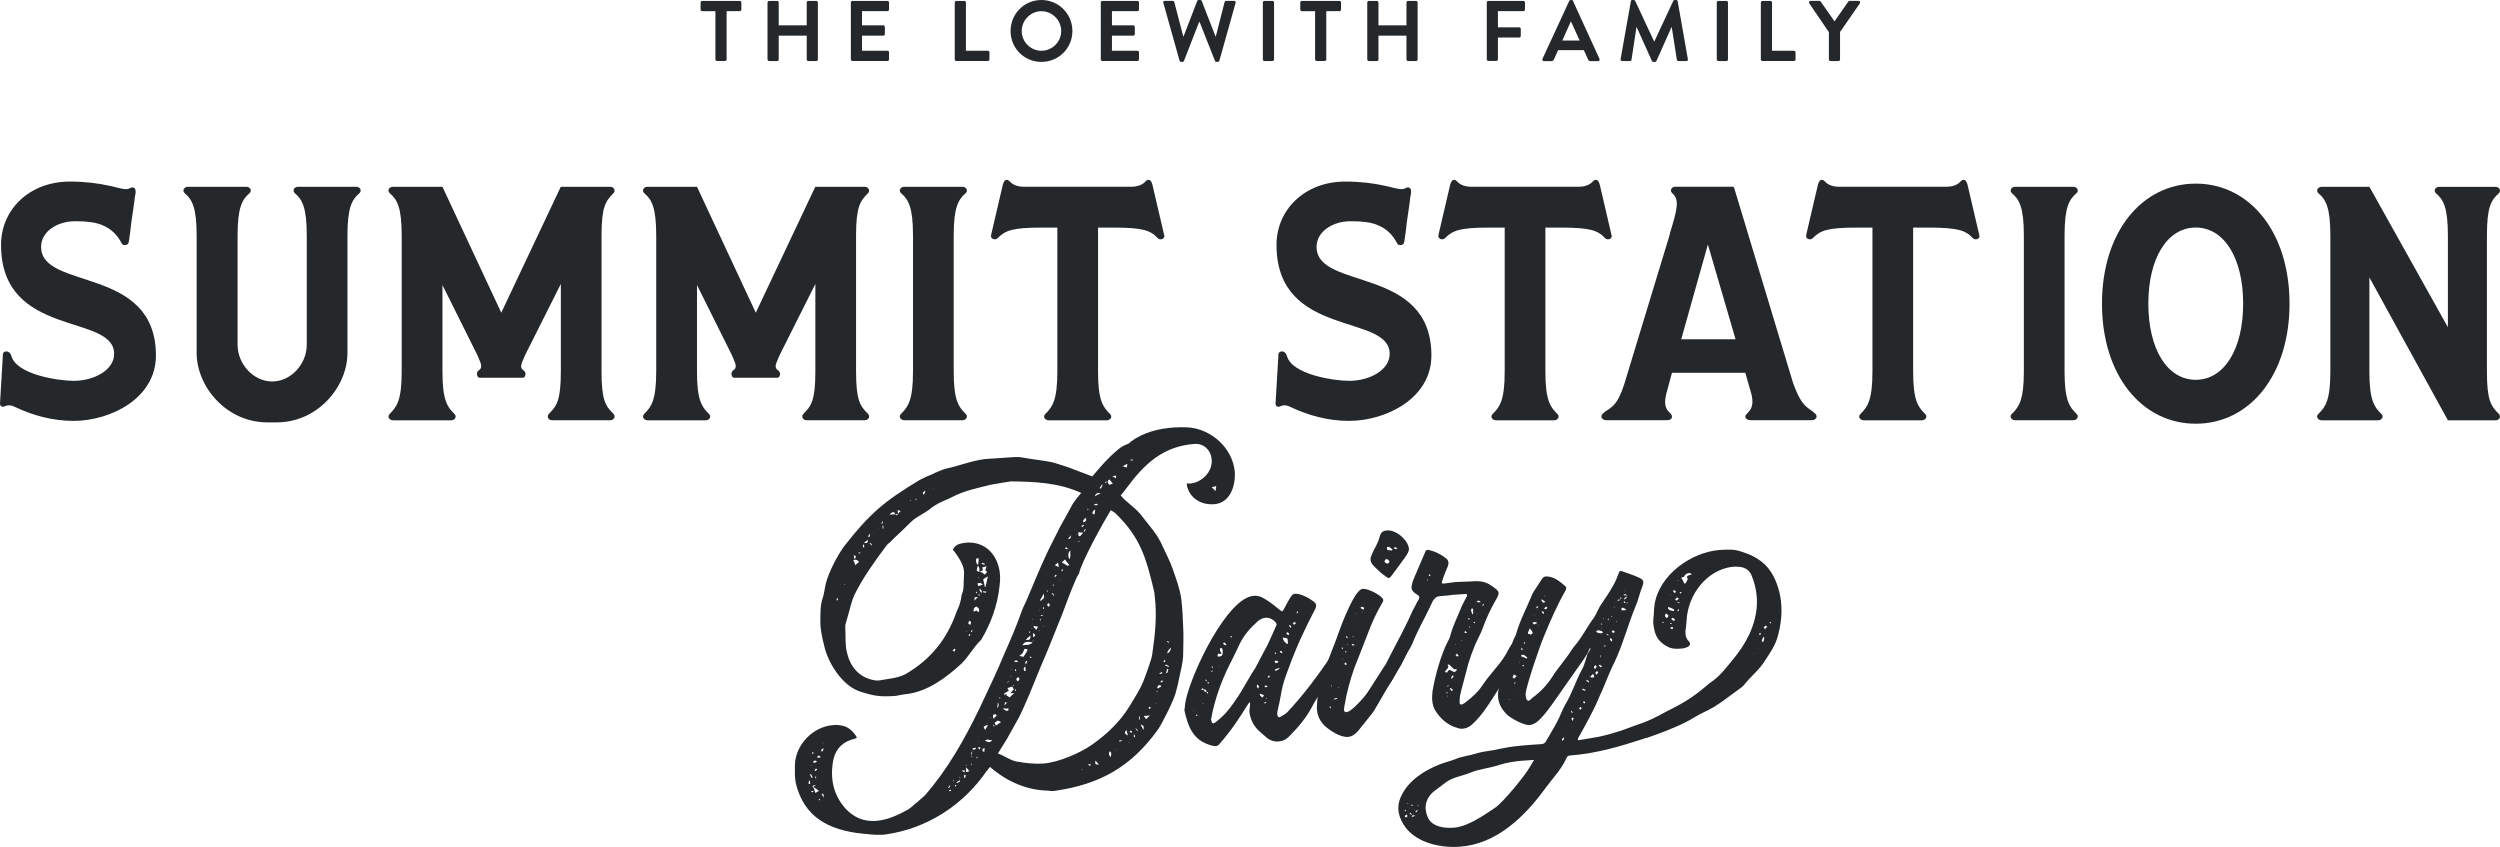
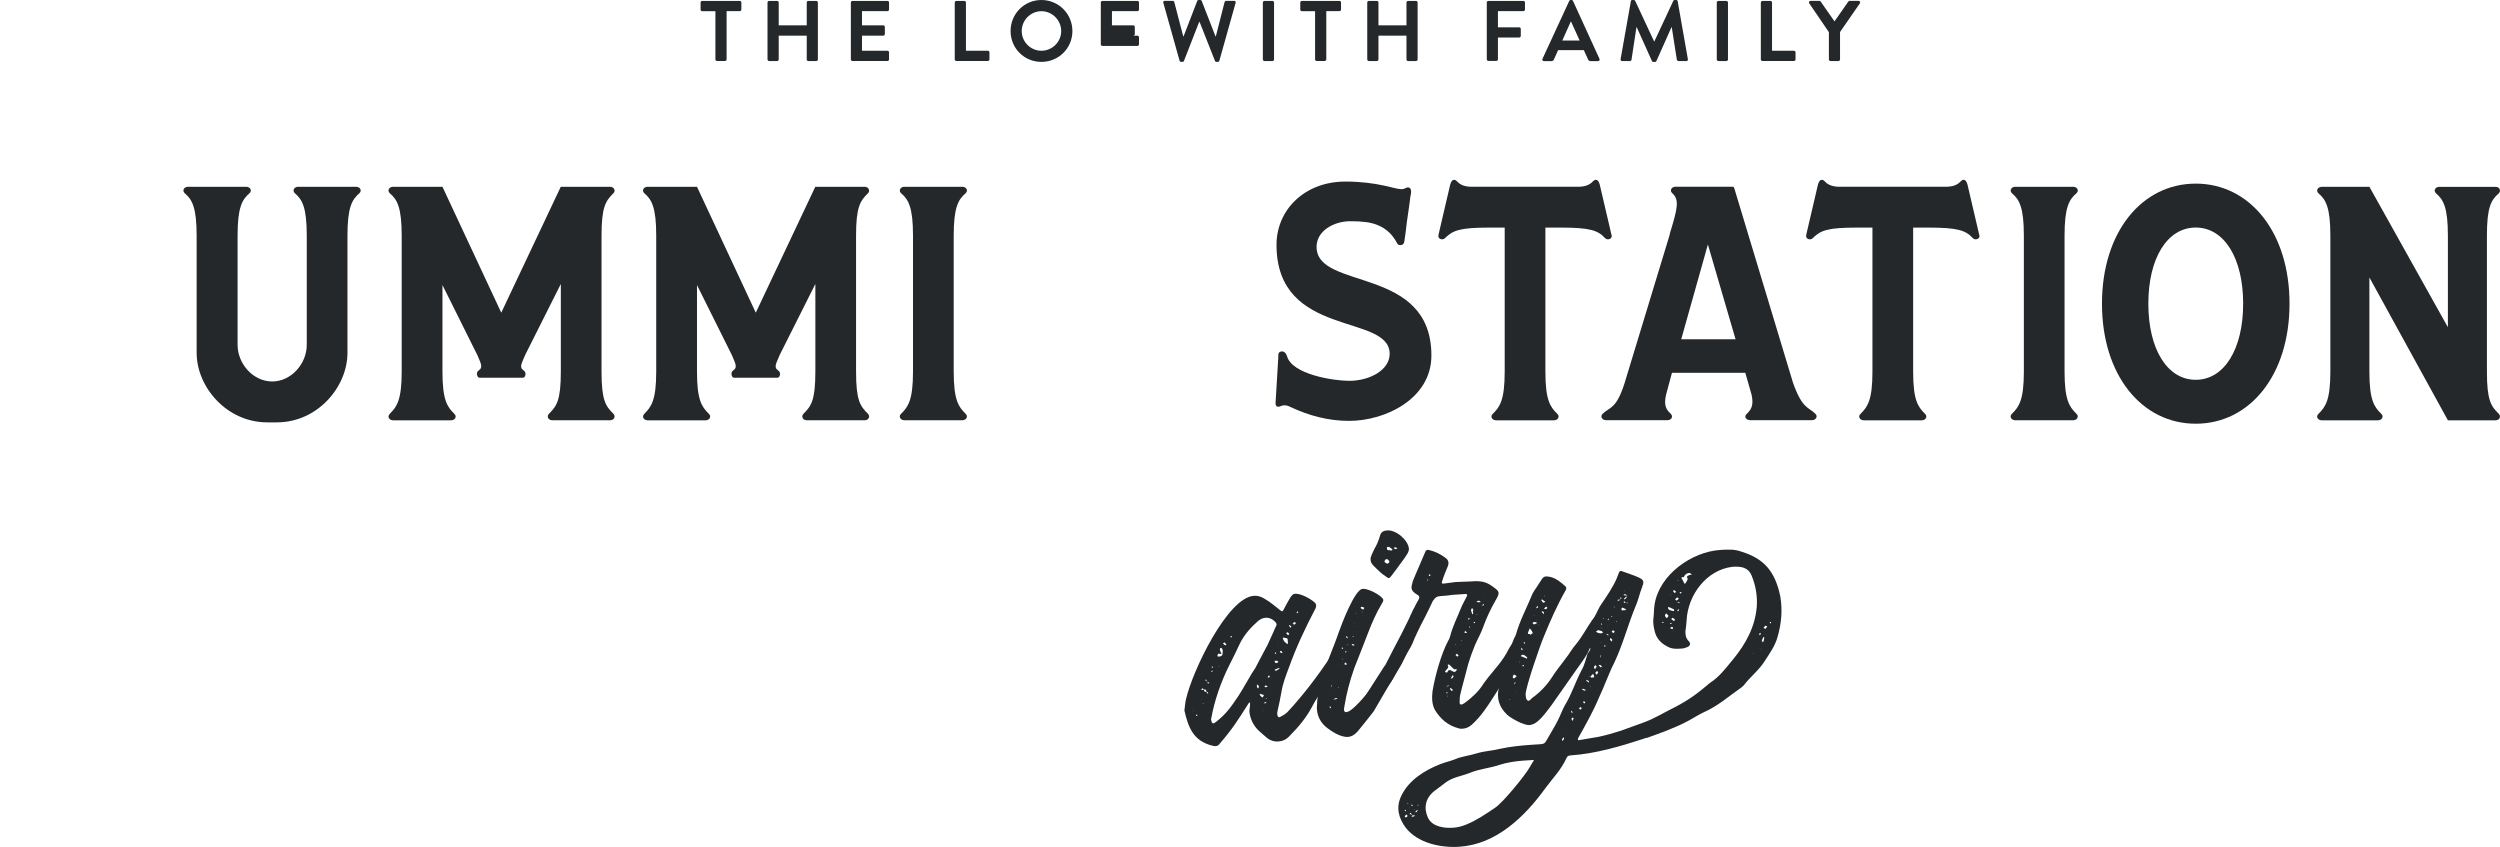
<svg xmlns="http://www.w3.org/2000/svg" id="a" viewBox="0 0 388.17 131.5">
  <defs>
    <style>.c{fill:#25282a;}</style>
  </defs>
  <g id="b">
    <path class="c" d="M111.07,1.74h-2.04c-.15,0-.25-.12-.25-.25V.39c0-.13.11-.25.25-.25h5.83c.15,0,.25.12.25.25v1.09c0,.13-.11.25-.25.25h-2.04v7.49c0,.13-.12.25-.25.25h-1.24c-.13,0-.25-.12-.25-.25V1.74h-.01Z" />
    <path class="c" d="M119.17.39c0-.13.12-.25.25-.25h1.24c.15,0,.25.12.25.25v3.54h4.35V.39c0-.13.11-.25.25-.25h1.23c.13,0,.25.12.25.25v8.84c0,.13-.12.25-.25.25h-1.23c-.15,0-.25-.12-.25-.25v-3.69h-4.35v3.69c0,.13-.11.25-.25.25h-1.24c-.13,0-.25-.12-.25-.25V.39Z" />
    <path class="c" d="M132.11.39c0-.13.11-.25.25-.25h5.43c.15,0,.25.12.25.25v1.09c0,.13-.11.25-.25.25h-3.95v2.2h3.3c.13,0,.25.12.25.25v1.11c0,.15-.12.25-.25.25h-3.3v2.34h3.95c.15,0,.25.12.25.25v1.09c0,.13-.11.25-.25.25h-5.43c-.15,0-.25-.12-.25-.25V.39Z" />
    <path class="c" d="M148.25.39c0-.13.11-.25.25-.25h1.23c.13,0,.25.12.25.25v7.49h3.4c.15,0,.25.12.25.25v1.09c0,.13-.11.25-.25.25h-4.89c-.15,0-.25-.12-.25-.25V.39h.01Z" />
    <path class="c" d="M161.7,0c2.67,0,4.81,2.15,4.81,4.82s-2.14,4.79-4.81,4.79-4.79-2.12-4.79-4.79S159.03,0,161.7,0ZM161.7,7.88c1.68,0,3.07-1.38,3.07-3.06s-1.39-3.08-3.07-3.08-3.06,1.4-3.06,3.08,1.38,3.06,3.06,3.06Z" />
-     <path class="c" d="M170.92.39c0-.13.11-.25.25-.25h5.43c.15,0,.25.12.25.25v1.09c0,.13-.11.25-.25.25h-3.95v2.2h3.3c.13,0,.25.12.25.25v1.11c0,.15-.12.25-.25.25h-3.3v2.34h3.95c.15,0,.25.12.25.25v1.09c0,.13-.11.25-.25.25h-5.43c-.15,0-.25-.12-.25-.25V.39Z" />
+     <path class="c" d="M170.92.39c0-.13.11-.25.25-.25h5.43c.15,0,.25.12.25.25v1.09c0,.13-.11.25-.25.25h-3.95v2.2h3.3c.13,0,.25.12.25.25v1.11c0,.15-.12.25-.25.25h-3.3h3.95c.15,0,.25.12.25.25v1.09c0,.13-.11.25-.25.25h-5.43c-.15,0-.25-.12-.25-.25V.39Z" />
    <path class="c" d="M180.62.45c-.05-.19.05-.32.24-.32h1.23c.11,0,.21.09.24.19l1.39,5.33h.05l2.12-5.5C185.92.07,185.98,0,186.12,0h.24c.13,0,.2.07.23.15l2.14,5.5h.05l1.36-5.33c.03-.09.13-.19.24-.19h1.23c.19,0,.29.13.24.32l-2.52,8.97c-.03.11-.13.19-.24.19h-.21c-.12,0-.2-.07-.23-.15l-2.39-6.05h-.07l-2.36,6.05c-.04.08-.09.15-.23.15h-.21c-.11,0-.21-.08-.24-.19l-2.52-8.97h0Z" />
    <path class="c" d="M196.08.39c0-.13.12-.25.25-.25h1.24c.13,0,.25.12.25.25v8.84c0,.13-.12.25-.25.25h-1.24c-.13,0-.25-.12-.25-.25V.39Z" />
    <path class="c" d="M204.18,1.74h-2.04c-.15,0-.25-.12-.25-.25V.39c0-.13.11-.25.25-.25h5.83c.15,0,.25.12.25.25v1.09c0,.13-.11.25-.25.25h-2.04v7.49c0,.13-.12.25-.25.25h-1.24c-.13,0-.25-.12-.25-.25V1.74h-.01Z" />
    <path class="c" d="M212.29.39c0-.13.12-.25.25-.25h1.24c.15,0,.25.12.25.25v3.54h4.35V.39c0-.13.11-.25.25-.25h1.23c.13,0,.25.12.25.25v8.84c0,.13-.12.25-.25.25h-1.23c-.15,0-.25-.12-.25-.25v-3.69h-4.35v3.69c0,.13-.11.25-.25.25h-1.24c-.13,0-.25-.12-.25-.25V.39Z" />
    <path class="c" d="M230.85.39c0-.13.11-.25.25-.25h5.43c.15,0,.25.12.25.25v1.09c0,.13-.11.25-.25.25h-3.95v2.51h3.3c.13,0,.25.12.25.25v1.09c0,.13-.12.25-.25.25h-3.3v3.38c0,.13-.12.25-.25.25h-1.23c-.15,0-.25-.12-.25-.25V.39Z" />
    <path class="c" d="M239.5,9.13L243.65.15c.04-.08.11-.15.23-.15h.13c.13,0,.19.07.23.15l4.11,8.99c.08.17-.03.35-.23.35h-1.16c-.2,0-.29-.08-.39-.27l-.65-1.44h-3.99l-.65,1.44c-.05.13-.17.27-.39.27h-1.16c-.2,0-.31-.17-.23-.35h0ZM245.27,6.29l-1.34-2.94h-.04l-1.31,2.94h2.69Z" />
    <path class="c" d="M253.21.2c0-.11.09-.2.24-.2h.21c.11,0,.19.05.23.13l2.94,6.3h.04l2.94-6.3C259.85.05,259.92,0,260.04,0h.21c.15,0,.23.09.24.2l1.58,8.97c.04.19-.07.31-.24.31h-1.22c-.12,0-.23-.11-.25-.2l-.79-5.06h-.04l-2.34,5.25c-.03.08-.11.15-.23.15h-.24c-.12,0-.19-.07-.23-.15l-2.36-5.25h-.04l-.77,5.06c0,.09-.12.2-.24.2h-1.2c-.17,0-.28-.12-.25-.31l1.59-8.97h0Z" />
    <path class="c" d="M266.56.39c0-.13.12-.25.25-.25h1.24c.13,0,.25.12.25.25v8.84c0,.13-.12.25-.25.25h-1.24c-.13,0-.25-.12-.25-.25V.39Z" />
    <path class="c" d="M273.41.39c0-.13.11-.25.25-.25h1.23c.13,0,.25.12.25.25v7.49h3.4c.15,0,.25.12.25.25v1.09c0,.13-.11.25-.25.25h-4.89c-.15,0-.25-.12-.25-.25V.39h.01Z" />
    <path class="c" d="M283.96,4.98l-3.04-4.46c-.11-.17,0-.39.21-.39h1.36c.11,0,.17.07.21.12l2.14,3.07,2.14-3.07s.11-.12.21-.12h1.38c.21,0,.32.21.21.39l-3.08,4.45v4.26c0,.13-.12.25-.25.25h-1.23c-.15,0-.25-.12-.25-.25v-4.25h0Z" />
-     <path class="c" d="M153.24,119.65c-3.69,5.41-9.43,9.09-15.94,9.94-.12,0-.23.02-.29.02-1.11.07-2.18-.09-3.24-.19-5.03-.54-8.97-2.51-10.22-7.88-.18-.87-.12-1.81-.13-2.75.08-3.17,2.83-6,5.98-6.21.23-.02.53-.04.76,0,1.36.08,2.23.79,2.89,1.92-.11.07-.22.19-.34.2-1.73.41-2.9,1.43-3.31,3.22-.57,2.86-.04,5.52,1.93,7.68,1.2,1.27,2.72,1.99,4.64,1.86,1.87-.13,3.52-.94,5.1-1.81.17-.13.33-.26.5-.39.67-.57,1.39-1.15,2.05-1.78,3.49-3.99,6.11-8.63,8.43-13.42,1.33-2.85,2.73-5.7,3.94-8.66.97-2.18,1.93-4.42,2.72-6.7.25-.66.62-1.27.87-1.94.91-2.18,1.82-4.35,2.79-6.47.72-1.57,1.55-3.1,2.33-4.68.63-1.1,1.26-2.26,1.88-3.41.37-.55.81-1.11,1.3-1.67-3.63-1.63-7.34-1.74-10.92-1.79-1.1.19-2.09.32-3.02.5-2.02.49-4.11.92-5.98,1.87-.23.13-.46.21-.68.34-1.03.42-2,.84-2.83,1.54-.95.77-2.15,1.2-3.03,2.08-.88.88-1.82,1.77-2.7,2.59-.16.19-.39.38-.55.57-.17.13-.39.26-.5.44-1.88,2.53-3.66,4.94-5.05,7.79-.41.91-.58,1.86-.87,2.82-.14.48-.28,1.02-.43,1.5-.05.18-.09.42-.08.59.09,1.34-.06,2.65.27,3.97.5,2.14,1.85,3.98,4.58,4.33.06,0,.18-.01.29-.02.06,0,.12,0,.18-.01,1.39-.27,2.86-.31,4.16-1.04,3.78-2.25,6.28-5.3,7.76-9.5.15-.36.3-.72.46-1.09.1-.3.19-.66.28-1.02.05-.18.03-.41.08-.59.46-.97.27-2.07.38-3.08.11-1.06-.37-2.03-.96-2.93-.26-.39-.52-.73-.78-1.06.26-.49.59-.74,1.05-.89.35-.08.69-.16,1.04-.19,2.34-.16,4.19,1.13,4.93,3.42.37,1.09.39,2.26.23,3.39-.33,2.96-1.32,5.72-2.85,8.29-1.16,1.08-1.88,2.53-3.04,3.67-2.32,2.15-5.23,4.34-8.49,4.74-.58.04-1.16.2-1.74.29-2.4.16-3.34.05-5.68-.73-2.65-.94-4.81-4.37-5.4-6.97-.32-1.27-.64-2.6-.62-3.95.04-1.18-.04-2.35.35-3.49.25-.72.31-1.49.49-2.26.46-1.85,1.87-4.53,2.95-5.95,3.84-4.9,6.11-6.87,11.64-10.18.62-.34,1.25-.61,1.94-.89.51-.27,1.08-.48,1.6-.69.11-.07.23-.07.4-.14,2.08-.43,4.08-1.27,6.24-1.53.35-.02.76-.05,1.11-.07.76-.05,1.46-.1,2.16-.15.29-.02.58-.04.88-.06.53-.04,1.11-.07,1.71.06,1.37.26,2.84.4,4.21.66.71.13,1.32.38,1.97.57.36.09.72.24,1.02.34,1.15.45,2.35.9,3.55,1.35.87-1,1.79-2.12,2.84-3.13.77-.7,1.54-1.51,2.57-1.87.23-.07.4-.2.56-.39,1.9-1.42,4.32-2.05,6.72-2.21.7-.05,1.41-.04,2.11-.02,3.65.22,6.96,3.17,7.33,6.85.15,2.16-.67,4.92-3.24,5.09-1.93.13-3.7-.87-4.18-2.83,0-.12-.02-.29-.03-.41.18-.01.3.04.47.03,1.81-.12,3.46-1.76,3.4-3.52.03-1.29-.94-2.7-2.58-2.64-5.03.34-7.95,3.18-10.8,7.07-.21.31-.49.62-.76.93.19.22.38.39.57.61.82.77,1.8,1.46,2.5,2.3,1.22,1.62,2.67,3.11,3.45,4.99.55,1.2,1.15,2.33,1.59,3.59.51,1.49,1.08,2.98,1.31,4.61.16,1.46.25,2.92.29,4.38.09,1.4,0,2.82,0,4.17-.02,1.47-.46,2.79-.72,4.16-.08.53-.23,1.01-.37,1.55-.16,1.07-2.18,5.08-2.83,6-4.19,5.8-8.99,8.53-16.2,9.54-.29.02-.59-.02-.88-.06-3.35-.07-6.44-1.45-8.99-3.68-.16.19-.33.37-.49.62l.02-.05ZM125.79,121.73c-.01-.18-.02-.35-.04-.53h-.12c-.05.19-.09.37-.09.48.06.06.18.05.24.04h.01ZM125.63,117.57c0,.06,0,.12.01.18,0-.06,0-.12-.01-.18ZM126.19,120.7c-.07-.17-.2-.34-.27-.51-.06,0-.11.07-.17.07.07.17.2.34.27.51.06,0,.11-.07.17-.07ZM125.95,118.84s-.06,0-.05.06h.12c0-.06-.06-.05-.06-.05h-.01ZM126.02,119.83s-.06,0-.05.06c.04,0,.06-.02.05-.06ZM126,123c.12,0,.18-.01.29-.02,0-.06,0-.12-.01-.18-.12,0-.18.01-.29.02,0,.06,0,.12.01.18ZM126.63,121.9c-.18.01-.35.08-.52.15.06.05.07.11.13.17.11-.12.28-.19.45-.32,0-.06.05-.12.1-.24.06,0,.12,0,.06,0,.05-.06,0,0,0,.06-.11.07-.17.13-.22.19h0ZM126.3,117.05c0-.12-.02-.23-.08-.35-.11.12-.1.24-.09.36.06,0,.12,0,.18-.01h-.01ZM126.49,118.09c-.12,0-.17.13-.28.25.12.05.24.1.3.1s.17-.07.34-.2c-.12-.11-.25-.16-.36-.15ZM127.16,122.8c-.31-.21-.49-.38-.92-.64.2.4.28.63.36.97.23-.13.39-.26.56-.33ZM126.36,121.33c0-.08-.02-.12-.07-.11l.07.11ZM126.69,119.31c-.05.12-.16.19-.21.31,0,0,.06.06.07.11.11-.07.23-.13.34-.2-.07-.11-.13-.17-.19-.22h0ZM126.73,120.83c0-.12-.01-.17-.08-.29,0,.06-.05.06-.11.07.06.06.07.17.07.23h.12ZM127.14,117.33c-.12,0-.23.07-.27.31.23-.02.41-.03.58-.04-.13-.17-.19-.28-.31-.27ZM127.24,124.01c-.05.06-.11.18-.16.25.12,0,.23-.07.29-.08-.06-.05-.12-.11-.13-.17ZM127.11,118.62l.05-.06h-.06v.06h0ZM127.19,116.38h-.06l.06.06v-.06ZM127.94,116.21c-.29.08-.58.1-.31.55.16-.24.21-.42.31-.55ZM127.59,123.28c.07.17.14.28.27.57.04-.24.03-.35.03-.41,0-.12-.13-.17-.19-.22-.06,0-.11.07-.11.07h0ZM127.71,115.41c.06,0,.12,0,.17-.07-.06,0-.12,0-.17.07ZM130.09,93.12c.05-.06,0-.17-.02-.23-.06,0-.17.07-.17.07,0,.12,0,.17.02.29.11-.07.17-.07.17-.13ZM130.42,91.1l-.05.06s.06,0,.05-.06ZM130.57,90.68s0,.06-.05.12c.04,0,.06-.04.05-.12ZM131.11,90.82h.12c0-.06-.07-.11-.07-.11,0,0-.05.06-.05.12h0ZM131.41,89.16s.06-.02.05-.06c-.06,0-.05.06-.05.06ZM131.8,88.9s.06,0,.06.06c0,0,0-.06-.06-.06ZM133.39,87.27c-.19-.28-.44-.38-.61-.37-.12,0-.18.01-.29.08.14.28.27.51.29.8,0,.06,0,0,.05-.06.17-.13.33-.32.56-.45ZM132.56,86.21c.02.23.03.41.1.58.34-.26.32-.49-.1-.58ZM133.3,85.92c.12,0,.18-.01.29-.02v-.12c-.12,0-.18.01-.3.02v.12h.01ZM133.98,84.58c0,.12.02.29.03.41.06,0,.12,0,.18-.01,0-.12-.02-.29-.03-.41-.06,0-.12,0-.18.01ZM134.14,84.28c.12,0,.24.04.35.04.18-.01.28-.14.26-.49-.22.19-.39.26-.62.45h0ZM134.99,82.93c-.11.12-.16.3-.21.42.06,0,.12,0,.18.05.05-.12.1-.24.15-.42-.06,0-.12,0-.12-.05h0ZM135.03,84.34c.07.11.19.22.26.34.06,0,.11-.07.11-.07-.07-.11-.19-.22-.26-.33-.06,0-.11.07-.11.07h0ZM136.41,83.07h-.06.06ZM136.58,82.06c-.08,0-.12.02-.11.07l.11-.07ZM137,81.33c.05-.06.05-.18.09-.48-.16.25-.21.37-.26.43.06,0,.12.05.18.05h0ZM137.17,82.08c0-.12-.02-.29-.03-.47h-.12c0,.18.02.35.03.47h.12ZM138.18,81.43l-.11.12s.05-.06.11-.12ZM139.86,79.38c-.24-.1-.3-.16-.48-.2.02.23.03.47.04.64-.12,0-.29.02-.41.03-.07-.23-.2-.34-.32-.33-.18.01-.34.14-.56.39.41-.03.64-.04.88-.06.07.11.13.17.19.16s.17-.07.22-.19c.11-.18.21-.31.44-.44ZM138.14,80.79h.06v-.06l-.05.06h0ZM141.4,77.69h-.12c0,.06,0,.12.07.11,0,0,.05-.06.05-.12h0ZM142.1,77.58c.06,0,.12,0,.23-.02v-.12c-.12,0-.18.01-.23.13h0ZM143.71,76.18c-.28.19-.63.22-.25.66.1-.24.15-.42.25-.66ZM143.81,76.82s-.02.08-.05.12c0-.06.05-.06.05-.12ZM144.23,76.03h-.06v.06l.05-.06h0ZM144.92,75.87c-.06-.05-.07-.11-.18-.11.06.06.12.05.18.11ZM147.34,122.37c.05-.12.16-.24.21-.37-.06,0-.06-.05-.12-.05-.05.12-.16.25-.21.37.04.03.08.05.12.05ZM147.65,122.64c-.12,0-.23.07-.29.08v.12c.12,0,.24-.02.3-.02,0-.06,0-.12,0-.17h0ZM148.2,101.18c.05-.12.1-.24.15-.36-.06-.05-.12-.05-.18-.1-.05.12-.16.19-.28.25.13.11.18.11.31.22h0ZM147.96,121.21c0,.06,0,.12.07.17,0-.12,0-.18.04-.36-.05.12-.11.12-.1.18h0ZM148.42,121.88c-.06,0-.12,0-.17.07.06.05.07.11.07.17.06,0,.11-.07.17-.07,0-.06,0-.12-.07-.17ZM148.58,121.58c.17-.07.34-.14.51-.27,0-.06-.07-.11-.07-.17-.17.13-.34.2-.51.33,0,.06.07.11.07.11ZM148.54,100.1s.05-.08.05-.12-.02,0-.05.12ZM149.4,120.82c-.06,0-.12-.05-.18-.05-.06-.05-.18-.11-.25-.16,0,.06-.05.12-.05.12.12,0,.23-.02.35-.02l.12.11h0ZM149,100.01v-.06h-.06l.06.05h0ZM149.85,119.68c-.18-.05-.36-.09-.53-.08.13.17.25.22.43.32,0-.06.05-.18.1-.24ZM149.69,120.75c0,.06.06.05.12.05.05-.12.1-.24.21-.37-.12-.05-.18-.05-.3-.16-.04.24-.03.35-.03.47h0ZM149.75,97.15h-.06l.06.06v-.06ZM149.97,118.85s0,.06.06.05l.05-.06c0-.06-.06-.05-.06-.05-.04,0-.06.02-.05.06ZM149.97,98.01c0,.08.02.12.07.11,0-.06,0-.12-.07-.11ZM149.98,119.14c.02.35.04.53,0,.76.23-.07.35-.08.52-.15-.13-.23-.26-.34-.51-.61h-.01ZM150.51,96.39c-.21.31-.26.49.16.63.1-.3.2-.48-.16-.63ZM150.55,98.74c.05-.06.11-.13.11-.18,0-.06-.07-.11-.13-.11-.05.06-.11.12-.16.19.06.06.12.05.18.11h0ZM150.97,118.9c.06,0,0,0-.06,0,0-.12-.02-.23-.08-.35,0,0-.05.06-.11.07.06.05.13.17.25.28ZM150.88,117.61s.05-.06.11-.07c-.06-.06-.13-.17-.19-.22.05-.18.09-.36.19-.72-.21.29-.28.51-.19.66,0,.12.07.23.08.35ZM150.9,97.83c-.05.06-.11.12-.16.19.06.05.07.11.12.11.05-.06.11-.12.16-.19-.04-.03-.08-.07-.13-.11h.01ZM151.09,116.42c.12,0,.29-.08.46-.15-.06-.05-.07-.11-.07-.17-.18.01-.35.08-.46.09,0,.12,0,.17.07.23ZM151.15,97.22h-.06l.06.06v-.06ZM151.94,95.05c.26-.49-.04-.64-.29-.86-.46.09-.5.39-.47.8.17-.07.28-.14.4-.2.12.11.25.16.37.27h0ZM151.32,92.74c0,.12.02.23-.02.53.22-.25.27-.31.55-.57-.35.02-.41.03-.53.04ZM151.73,91.83c-.11.07-.17.13-.22.19,0,.06.07.11.07.11.11-.07.17-.13.16-.3h-.01ZM151.97,86.65c-.17.07-.29.08-.41.09.02.29-.13.65.3.98.09-.42.07-.71.1-1.06h0ZM151.57,88.56c.18.11.3.16.49.26.03-.41.07-.71-.24-.98-.1.3-.14.54-.18.83,0-.06-.07-.11-.07-.11ZM151.77,117.72c0-.06,0-.18-.07-.23-.05.06-.11.18-.1.24.06,0,.12,0,.18-.01h0ZM151.91,91c.23-.07.46-.15.69-.22-.19-.22-.37-.27-.49-.26-.12,0-.23.07-.35.08.07.11.07.23.14.4h.01ZM151.83,89.77c.06,0,.12,0,.17-.13-.06,0-.12,0-.17.13ZM152.04,116.4c.11-.12.16-.19.21-.31-.12-.05-.18-.05-.42-.09.13.17.14.28.2.4h0ZM152.02,115.17s-.02-.06-.06-.06q-.06,0-.05.06h.12,0ZM152.08,92.51c0-.12-.02-.23-.02-.35-.05.06-.11.07-.11.07,0,.06,0,.17.02.29h.12,0ZM152,91.34c-.06-.05,0,0,.06,0,.02.29.09.52.34.74.15-.42-.1-.58-.4-.68,0-.06-.07-.11,0-.06ZM152.13,94.21l-.06-.06.07.11v-.06h-.01ZM152.27,90.27s-.08.02-.11.07c.04,0,.08-.02.11-.07ZM152.84,89.18c.12,0,.17-.07.23-.13.17-.13.27-.37-.09-.46.05-.18.09-.36.19-.66-.29.08-.46.09-.64.16,0,.18.08.35.09.46-.11.06-.29.08-.4.14v.12c.12.05.3.1.42.15.07.17.13.22.19.22h0ZM152.44,87.56c.12.05.24.1.42.15,0-.06,0-.12.05-.18-.18-.05-.3-.1-.42-.15-.05.06-.05.12-.05.18ZM152.55,116.26c0,.18.02.23.02.35,0,.06.12.05.25.16.04-.24.03-.41.08-.59-.12,0-.23.07-.35.08ZM152.62,91.95c.18.05.3.04.48.09,0-.06,0-.12.05-.18-.18.01-.3-.04-.48-.08,0,.06,0,.12-.05.18h0ZM153.03,91.1c.08-.48.23-.96.36-1.61-.34.2-.56.33-.73.46.09.41.17.81.25,1.16h.12ZM153.3,112.56c-.17.07-.34.14-.57.27.07.23.14.34.21.51.16-.24.32-.49.42-.67,0-.06-.07-.11-.07-.11h.01ZM153.28,114.85c-.12,0-.23.02-.34.14.24.1.43.26.6.25.18-.01.29-.08.51-.33-.29.02-.53-.08-.77-.07h0ZM153.34,112.26c-.06,0-.12,0-.23.07.12,0,.18-.01.23-.07ZM153.39,113.02h-.06l.06.06v-.06ZM153.48,111.84v.06l.06-.06h-.06ZM153.63,111.48c.12,0,.18-.01.23-.07-.06,0-.18.01-.23.07ZM154.53,110.89c-.35.02-.46.21-.25.72.16-.19.33-.37.49-.56-.06-.05-.18-.1-.25-.16h0ZM154.22,113.32c0,.06,0,0,0-.06.12,0,.17-.07.06,0,.05-.06,0,0,0,.06-.06,0-.05.06-.06,0ZM154.42,112.78c-.06-.05-.07-.17-.07-.23h-.12c0,.06,0,.17.02.23.06,0,.12,0,.18-.01h0ZM155.43,112.13c-.13-.11-.3-.16-.49-.26-.17.13-.34.2-.45.32-.06,0,0,.06-.05.12.07.11.13.17.2.34.28-.19.56-.39.79-.52h0ZM154.81,109.94c.29-.25.33-.55.12-.89-.03.35-.02.53-.12.89ZM157.89,118.24c1.31.26,2.79.4,4.13.31,2.28-.15,5.82-1.68,7.61-2.98,2.3-1.62,4.34-3.58,5.82-6.03.84-1.41,1.75-2.76,2.29-4.32.25-.6.44-1.26.69-1.92.14-.54.4-1.08.47-1.68.44-3.02.77-6.04.39-9.06-.02-.29-.04-.53-.11-.81-1.23-5.14-2.08-8.25-5.97-12.04-.19-.16-.43-.32-.74-.48-1.27,2.02-4.62,8.18-4.92,9.78-.05.12-.16.3-.26.43-.15.36-.36.73-.51,1.15-.66,1.51-1.2,3.07-1.8,4.64-.7,1.75-1.41,3.5-2.11,5.25-1.07,2.48-2.07,4.95-3.08,7.43-.51,1.15-.96,2.24-1.53,3.39-.63,1.16-1.31,2.32-1.94,3.48-.42.73-.9,1.41-1.38,2.21,1.02.34,1.83,1.05,2.96,1.27v-.02ZM155,111.04v-.06h-.06l.06.05h0ZM154.97,113.16c0,.12,0,.06,0,0,0,.06-.05.12,0,0ZM155.3,108.44c0-.06,0-.18-.07-.23-.05.12-.05.18-.04.24h.12,0ZM155.7,110c.25.22.37.27.43.32.12.05.24.04.41.03.05-.12.04-.24.04-.35.03-.04.07-.06.11-.07l-.05.06c-.29.02-.53.04-.94,0h0ZM156.37,106.79c-.06,0,0,0,.06.05.07.11.14.28.2.4-.28.19-.51.33-.73.46,0,.06,0,.12,0,.18.17-.07.29-.08.46-.15-.05.06-.11.13-.16.19.18.11.37.21.55.37.28-.25.39-.38.72-.64-.3-.04-.47-.03-.59-.02.16-.19.38-.44.54-.62-.13-.17-.19-.28-.26-.39.11-.07.17-.07.28-.14,0,0,0-.06-.07-.11-.05.12-.1.18-.22.25-.23.07-.52.15-.81.23,0-.06,0-.12,0-.06h.02ZM156.11,109.04c-.12,0-.11.18-.14.48.22-.19.27-.31.38-.44-.12-.05-.18-.05-.24-.04ZM156.37,105.91s.08.07.13.11c0-.06.05-.12.05-.12.05-.06.05-.12.1-.18-.12,0-.11.07-.11.13-.05.06-.11.07-.17.07h0ZM156.86,108.87h-.06l.06.06v-.06ZM156.88,104c.06,0,.18-.01.23-.07-.06,0-.18.01-.23.07ZM156.94,104.88c0,.12,0,.18.08.29,0-.12,0-.18-.08-.29ZM157.25,103.33h-.06l.06.06v-.06ZM157.78,102.53c-.12,0-.23.07-.34.2.24.04.42.09.65.07-.13-.17-.19-.28-.31-.27ZM157.61,107.82c0,.12,0,0,0-.06.05-.06.11-.07.11-.07l-.05.06c-.05.06-.11.18-.05.06h0ZM157.78,104.17c0-.12-.02-.23-.08-.29-.11.07-.1.18-.1.3.06,0,.12,0,.18-.01h0ZM157.75,107.28c0-.06,0-.18-.02-.23-.06,0-.06-.05-.12-.05,0,.12,0,.17.02.29.04,0,.08,0,.12,0h0ZM158,105.8c.34-.2.33-.38.13-.66-.4.15-.39.38-.13.66ZM158.92,101.98c.21-.37.43-.62.58-.92.05-.06,0-.18-.02-.29-.12,0-.29.02-.41-.03-.1.24-.15.42-.25.6-.11.18-.28.25-.55.51.36.09.53.08.65.13h0ZM158.54,105.06h.06l-.06-.06v.06ZM158.92,100.16c.23-.02.41-.03.64-.04s.52-.09.79-.4c-.29.02-.59-.08-.88-.06-.23.02-.52.15-.73.52.06,0,.12,0,.18-.01h0ZM159.07,104.2s.12,0,.18-.01c-.02-.23-.03-.41-.05-.7-.39.26-.26.49-.13.71h0ZM159.29,103.19c.1-.24.15-.36.25-.6-.35.06-.43.26-.25.6ZM159.27,99.32c.18.05.3.04.41.03.23-.02.34-.2.31-.67-.28.25-.5.44-.72.63h0ZM159.83,98.05c0,.06-.05.12-.05.18.06,0,.12.05.12.05,0-.06.05-.12.04-.24h-.12.01ZM159.8,101.05c.06,0,.11-.07.11-.07-.04,0-.08.02-.11.07ZM160.04,101.97c-.06-.05-.12,0-.18.01.07.11.13.17.19.22,0-.06.05-.06.11-.13-.06-.05-.07-.11-.12-.11h0ZM160.16,97.62c0,.06.06.05.06.05,0,0,.06,0,.05-.06h-.12,0ZM160.57,99.36c-.06,0-.18.01-.29.08.12,0,.23-.02.29-.08ZM160.36,96.26c0-.06,0-.12-.07-.23,0,.12,0,.18.07.23ZM160.38,98.31c.02.23.03.41.04.64.45-.26.38-.44-.04-.64ZM160.54,97.18c-.05.06-.05.12-.05.18.13.11.25.28.44.44.05-.18.1-.24.26-.49-.3-.04-.48-.09-.65-.13ZM160.67,95.59s.02.06.06.05c0-.04-.02-.06-.06-.05ZM161.32,94.84c.06,0,.12,0,.11-.07,0,0-.06,0-.11.07ZM161.47,97.94s0-.06-.06-.05c0,0-.06,0-.05.06l.06.05.05-.06ZM161.54,96.41c.05-.12.05-.18.04-.3-.04,0-.08,0-.12,0,0,.12,0,.17.08.29h0ZM161.5,93.18c0,.06.07.11.13.11.16-.19.39-.32.49-.5-.02-.29-.03-.47-.05-.7.05-.06.11-.07.05-.06.05-.06,0,0,0,.06-.21.37-.42.73-.63,1.1h0ZM161.61,95.64c.12,0,.18-.01.29-.02v-.12c-.12,0-.18.01-.29.02v.12ZM162.12,94.55c-.07-.11-.07-.17-.08-.29-.06,0-.12,0-.11.07,0,.06,0,.18.07.23h.12ZM162.01,97.32c0-.06,0-.12-.07-.23,0,.12,0,.18.07.23ZM162.04,95.09s-.05.06-.05.12c0,0,.06,0,.05-.12ZM162.41,94.54h-.12.12ZM162.51,91.72c.06.05.07.17.19.22,0-.12-.07-.17-.08-.29-.03.04-.07.06-.11.07ZM162.76,93.64c-.22.19-.21.37.04.58.28-.25.27-.43-.04-.58ZM163.24,92.08c.13.17.25.28.44.5-.02-.31-.17-.48-.44-.5ZM163.63,90.94c-.06-.05-.07-.17-.07-.23-.11.07-.1.18-.1.24.06,0,.12,0,.18-.01h0ZM163.93,89.22c-.11.07-.16.19-.21.31,0,0,.06.06.12.05.05-.06.17-.13.22-.25-.04-.03-.08-.07-.12-.11h0ZM163.77,87.76c.24.1.36.15.61.31-.02-.29-.03-.47-.11-.7-.17.13-.34.26-.5.39ZM164,88.51h-.06v.06l.05-.06h0ZM164.34,88.31v-.06l-.06.06h.06ZM164.57,90.05l.12.05-.07-.11-.05.06h0ZM165.01,88.67c0-.12-.02-.23-.02-.29h-.12c0,.06-.05.18-.04.3.06,0,.12,0,.18-.01ZM164.86,87.33c.3.15.55.31.79.47.06.06.18-.01.41-.03-.26-.33-.45-.56-.71-.89-.17.13-.33.26-.5.45h.01ZM165.36,85.18c.12.05.24.1.36.09.06,0,.05-.06.05-.12-.06-.05-.18-.11-.25-.22-.05.12-.11.18-.16.25ZM165.63,86.51c0-.06,0-.12-.07-.11,0,0,0,.06.07.11ZM165.59,84.22v.06h.06l-.06-.05h0ZM165.79,83.68c.06,0,.12,0,.18-.01.35-.02.27-.31.32-.55-.16.19-.33.38-.49.56h0ZM166,86.84c.33-.38.12-.83.2-1.36-.34.22-.41.67-.2,1.36ZM166.82,84.14s-.06.02-.05.06c0,.06.06,0,.05-.06ZM166.81,82.2c0,.06.06.06.06.06,0,0,.06,0,.05-.06h-.12,0ZM167.1,83c.06,0,.05-.06.05-.12,0,0-.06,0-.05.12ZM167.4,84.04v.12c.06,0,.12,0,.29-.02-.18-.05-.24-.1-.3-.1h.01ZM167.46,83.16c.06.06.12.11.24.1.11-.12.27-.31.49-.56-.35-.03-.53-.02-.77-.06.02.23.03.41.04.52ZM168.02,81.83c.11-.07.23-.13.28-.25,0,0,0-.06-.07-.11-.11.07-.23.13-.34.2.06.05.07.11.13.17h0ZM167.96,119.34c0,.12,0,.18.08.29,0-.12,0-.18-.08-.29ZM168.21,81.11c.34-.14.57-.27.36-.73-.16.24-.51.33-.36.73ZM168.46,82.15c-.05.12-.16.24-.21.37.04,0,.08.02.12.05.05-.12.16-.25.21-.37-.04-.03-.08-.05-.12-.05ZM168.62,119.53c.06,0,.12.05.18.05-.06,0-.12-.05-.18-.05ZM168.82,81.42c-.06,0-.17.07-.17.13.06,0,.11-.07.17-.13ZM168.9,79.18c.05-.06.11-.12.17-.13-.12-.05-.18-.05-.3-.04.07.11.13.11.13.17ZM169.22,118.9c.06,0,.11-.07.16-.24-.18.01-.29.02-.47.03.19.16.25.22.31.21ZM169.51,77.85l.06.06v-.06h-.06ZM169.64,79.72c0,.06.13.11.3.16.04-.24.09-.48.12-.77-.34.18-.48.39-.43.62h0ZM170.18,78.22c-.06,0-.17.07-.4.2.3.04.47.03.71.01-.13-.17-.19-.22-.31-.21h0ZM170.48,76.56c-.23.02-.4.15-.49.5.34-.2.51-.27.91-.47-.18-.05-.3-.04-.41-.03h0ZM170.44,118.71c.06,0,.12,0,.18-.01-.19-.22-.32-.33-.51-.61-.14.48-.02.65.33.62ZM170.63,76.2s-.06.02-.05.06l.05-.06ZM170.96,75.88c.05-.18.15-.42.25-.6-.04-.03-.08-.05-.12-.05-.11.18-.21.37-.37.55.12.05.18.05.24.1h0ZM170.8,118.04s.06,0,.12.05c0-.04-.04-.06-.12-.05ZM170.89,117.62h-.06v.06l.05-.06h0ZM171.55,116.99h.06v-.06l-.05.06h0ZM171.7,74.72c-.05.12-.05.18-.1.3h.12c0-.07.05-.13.1-.25-.06,0-.12,0-.12-.05ZM172.21,75.27c.17-.07.35-.08.58-.16-.19-.28-.38-.44-.51-.67-.45.27-.32.49-.06.83h-.01ZM172.35,116.64c-.25.29-.21.6.12.93.04-.36.19-.66-.12-.93ZM173.29,73.84c-.18.01-.29.02-.58.16.3.1.36.15.55.26,0-.18.04-.3.03-.41h0ZM173.23,74.72l-.11.12s0-.06.11-.12ZM173.28,116.45l.12.05-.07-.11-.05.06h0ZM173.52,72.82s0,.06.06.05c0-.04-.02-.06-.06-.05ZM174.3,115.03c-.18-.05-.3-.1-.42-.09-.06,0-.11.07-.16.25,0,0-.05.06-.05.12,0-.06.05-.12.05-.18.12,0,.29-.02.58-.1ZM174.31,72.41c.24.04.42.09.66.19,0-.18.04-.3.08-.59-.34.14-.51.27-.74.4ZM174.38,114.55s.02.08.07.11c0-.04-.02-.08-.07-.11ZM174.89,113.34c-.33.37-.31.61.23.86-.09-.4-.16-.58-.23-.86ZM175.2,115.37c.06,0,.12,0,.23-.07-.12,0-.18.01-.23.07ZM175.37,113.6c.12.05.18.11.25.22.05-.06.11-.12.16-.19-.06-.05-.13-.17-.19-.22-.05.06-.11.13-.22.19ZM175.81,71.31c-.06,0-.17.07-.29.08.06.05.07.11.07.11.12,0,.18-.01.29-.02,0-.06,0-.12-.07-.17ZM176.24,114.42c0-.12-.07-.23-.09-.4-.03.04-.07.06-.11.07,0,.12.02.23.03.41.05-.06.11-.07.17-.07h0ZM176.27,113.07c.19.22.26.34.39.5.03-.23-.1-.4-.39-.5ZM176.44,113.88l.06.05s-.02-.06-.06-.05ZM177,111.73c0-.17-.02-.35-.03-.47h-.12c0,.12.02.29.03.47h.12ZM177.11,112.49c.13.23.21.46.41.85.19-.6-.05-.76-.41-.85ZM178.54,111.1c-.41.03-.64.04-.93.06.13.17.14.28.33.51.16-.19.33-.31.61-.57h-.01ZM178.51,109.75c-.06,0-.11.07-.17.13,0,.06.07.17.13.17.06.05.11-.07.23-.13-.06-.06-.13-.17-.19-.16h0ZM179.54,109.33c0-.06,0-.12-.07-.23,0,.12,0,.18.07.23ZM179.65,107.44c.05-.06.11-.07.17-.13-.12,0-.18.01-.29.02.06.06.12.11.12.11ZM179.68,107.85c0-.06,0-.12-.07-.17,0,.06,0,.12.07.17ZM180.23,106.4c-.12,0-.3-.04-.35.02-.11.07-.16.24-.21.37.06,0,.06.05.13.11.17-.13.34-.2.45-.26,0-.06,0-.18-.02-.23h0ZM180.44,104.33c-.17.07-.28.14-.4.2v.12c.18-.01.29-.08.41-.08,0-.06,0-.12-.02-.23h0ZM180.41,105.62c-.05.06-.16.19-.22.25,0,.06.06.05.07.11.11-.07.23-.13.34-.2-.06-.05-.12-.11-.19-.16ZM180.5,105.15c0-.06-.06-.06-.07-.11,0,.06,0,.12.07.11ZM180.61,106.84h-.06v.06l.05-.06h0ZM180.92,102.77c0-.12,0-.17-.03-.41-.16.25-.16.3-.27.43.12,0,.23-.02.29-.02h.01ZM180.86,105.3s.06,0,.12.05c0-.06-.06-.05-.12-.05ZM180.91,103.36c.18.05.36.09.54.2.05-.06.05-.12.05-.12-.18-.11-.31-.21-.49-.26-.05.06-.05.12-.11.18h.01ZM181.23,103.81c-.04.24-.09.42-.19.66.06,0,.12.05.18.05.05-.18.15-.36.2-.54-.06-.05-.13-.11-.19-.16h0ZM181.19,99.65c.12.05.18.11.3.16,0,0,0-.06.05-.12-.12-.05-.18-.11-.3-.16,0,.04-.02.08-.05.12ZM181.25,101.46c.4-.2.5-.44.58-.92-.33.32-.56.45-.58.92ZM188.84,75.48c-.23.07-.41.09-.69.16.19.22.32.33.57.61.09-.36.08-.53.12-.77Z" />
    <path class="c" d="M184.14,108.6c.99-4.41,6.45-15.81,10.54-16.09.53-.04,1.12.1,1.68.47.85.47,1.6,1.13,2.35,1.72.18.11.25.22.37.21.06,0,.17-.13.22-.25.31-.61.63-1.16.94-1.71.32-.55.54-.74.83-.76.93-.06,2.4.78,3.02,1.32.31.27.33.51.18.93-1.56,2.98-3,6.01-4.14,9.2-.45,1.2-.95,2.47-1.16,3.78-.17,1.01-.39,2.02-.62,3.03-.05.18-.04.36-.03.47.02.29.15.46.32.45.06,0,.11-.07.17-.07.4-.2.79-.46,1.07-.72,2.52-2.69,4.73-5.66,6.81-8.73.16-.3.25-.6.47-.91.1-.18.27-.31.39-.32.18-.01.36.09.49.26.38.38.36.91.09,1.34-.79,1.4-1.58,2.75-2.37,4.09-.57,1.15-1.44,2.21-2,3.36-.94,1.77-2.13,3.2-3.51,4.58-.49.56-1.12.84-1.76.88-.7.05-1.42-.2-1.99-.75-.25-.22-.5-.44-.75-.65-.93-.76-1.53-1.78-1.73-2.99-.09-.41.06-.88.08-1.36,0-.12-.02-.23-.02-.35-.11.07-.17.13-.22.19-1.59,2.51-2.55,4.04-4.51,6.29-.16.25-.39.32-.62.34-.18.01-.35-.03-.53-.08-2.93-.74-3.71-2.86-4.3-5.46.08-.48.1-1.12.24-1.72h0ZM185.31,110.34c.06,0,0-.06,0-.06h-.06s0,.06.06.06ZM185.76,110.96c-.06,0-.05.12-.05.18,0,0,.12.05.12,0,.06,0,.05-.06.11-.12-.06-.05-.12-.05-.18-.05h0ZM185.84,109.6c0-.06.05-.06.05-.12-.03.04-.05.08-.05.12ZM185.86,109.01s.06,0,.06.05c0,0,0-.06-.06-.05ZM186.59,108.55h-.06v.06l.05-.06h0ZM187.41,107.62c.06.05.12.05.18.1,0-.06,0-.17-.07-.23,0-.06-.12-.05-.18-.05-.02-.23-.09-.41-.38-.39-.06-.05-.13-.11-.25-.16,0,0-.12,0-.11.07-.05.06-.05.12-.05.18.12,0,.18-.01.23-.02.06,0,.11-.07.17-.07-.04.3.14.4.44.38,0,.06-.05.12,0,.18h.01ZM186.87,109.18c-.12,0-.11.07-.11.13.06,0,.11-.07.11-.13ZM186.9,107.89v.12-.12ZM187.55,106.2c.05-.06.11-.13.22-.19-.12-.05-.24-.1-.3-.16-.06,0-.06-.05-.07-.11-.06-.06-.13-.17-.13-.23-.06,0-.11.07-.17.07.12.11.19.16.31.21.13.17.14.28.14.4h0ZM188.43,112.3c.06,0,.17-.07.28-.14,1.62-1.22,2.42-2.39,3.54-4.05.69-1.05,1.26-2.14,1.9-3.18.21-.42.53-.8.74-1.17.62-1.22,1.3-2.44,1.93-3.65.46-.97.87-1.94,1.28-2.84.16-.24.15-.42-.04-.64-.44-.5-.99-.75-1.57-.71-.41.03-.81.23-1.14.49-1.16,1.02-2.15,2.14-2.82,3.48-.51,1.09-1.03,2.18-1.6,3.28-1.35,2.67-2.38,5.62-2.89,8.53.09.46.16.63.39.62v-.02ZM188.06,104.22s.06.05.07.11c.06,0,.12,0,.11-.06.05-.06,0-.12,0-.18-.05.06-.11.07-.17.13h0ZM188.31,103.5c-.06,0-.12,0-.18.01,0,.06,0,.12.07.17.06,0,.11-.07.17-.07-.06-.05-.07-.11-.07-.11h0ZM189.64,100.59c-.06,0-.23.07-.23.13,0,.18.02.35.09.46,0,.06.06.05.07.11.19.22.07.23-.16.25-.06-.06-.18-.05-.24-.04-.11.13-.1.24-.15.36.06,0,.13.11.24.1.52-.09.63-.22.58-1.04,0-.06-.07-.17-.2-.34h0ZM189.36,103.43s-.1,0-.18.01l.06.05s.08-.02.11-.07h0ZM189.89,99.93c.12.11.25.22.37.27l.17-.13c-.13-.11-.19-.22-.32-.33-.11.07-.17.13-.22.19h0ZM191.16,98.73l-.11.06c0,.06.07.17.07.23.05-.06.11-.12.17-.13-.06-.05-.07-.11-.13-.17h0ZM195.19,106.27c-.05.06-.04.24-.04.35.06.06.07.11.07.17.06.05.12.11.12.11.05-.06.1-.18.15-.36-.06-.05-.19-.16-.31-.27h0ZM195.64,107.71c0,.06-.05.12-.05.18.13.11.2.28.32.33,0,.06.18.05.18.05.05-.06.05-.18.15-.36-.24-.04-.42-.15-.6-.19h0ZM196.5,109.18c.06,0,.11-.07.17-.07-.06-.05-.18-.1-.24-.1-.11.12-.28.25-.39.26.08,0,.12-.02.11-.07.12,0,.23-.02.35-.02ZM196.22,110.26s-.06,0-.05.06c.04,0,.06-.02.05-.06ZM196.49,106.43c-.06,0-.11.13-.16.19.06.05.18.1.24.1s.11-.07.28-.19c-.24-.04-.3-.1-.36-.09h0ZM196.48,107.13s0,.06.06.06c0,0,0-.06-.06-.06ZM196.62,108.41c-.06,0-.05.06-.11.07.04.03.08.05.12.05q.06,0,.05-.06s-.06-.06-.06-.06ZM197.15,104.97l-.13-.11c-.05.12-.16.19-.21.31.06,0,.12,0,.24.04.05-.06.11-.18.1-.24ZM197.24,106.26v.06h.06l-.06-.05h0ZM197.4,106.95l.05-.06-.05.12v-.06ZM198.52,102.71c-.18-.05-.3-.1-.42-.15-.06,0-.11.13-.23.13.12.11.13.23.25.28.06,0,.17-.07.23-.07.05-.06.11-.12.16-.19h0ZM197.89,102.05s.02.06.06.05l-.06-.05ZM198.65,103.82v-.12c-.23.07-.4.14-.63.22-.06,0-.05.12-.11.18.06,0,.12,0,.24.04.17-.07.34-.2.51-.33h0ZM198.14,101.45c0-.06,0-.12-.07-.17-.05.06-.11.07-.11.12-.05.06,0,.12,0,.12.06,0,.18-.01.17-.07h.01ZM198.3,100.38c0,.06-.05.12-.11.18.11-.07.11-.13.11-.18.06,0,.18-.01.23-.01,0,0,0,.06.07.11,0-.06-.06-.05-.07-.11-.06,0-.12,0-.23.01ZM198.44,99.79c-.06,0-.05.06-.11.07.04,0,.08-.02.11-.07ZM198.71,101.18c.06.06.13.17.19.22s.17-.07.23-.07c-.07-.11-.13-.22-.25-.28-.05.06-.11.07-.17.13ZM199.94,99.4c.03-.47-.43-.27-.67-.42,0,0-.05.06-.11.07.07.23.14.4.27.57l.37.33c.06,0,.18.05.18-.01-.02-.23-.03-.41-.04-.53h0ZM199.6,100.42h.06l-.06-.06v.06ZM200.01,98.63s.17-.13.16-.19c-.06-.06-.13-.17-.2-.28,0,0-.11.06-.28.14.13.17.19.22.32.33h0ZM200.2,97.03c0,.06-.05.12-.05.12.07.11.13.23.26.33,0-.06.05-.12.1-.24-.12-.05-.18-.11-.31-.22h0ZM200.93,96.57c-.05.06-.11.18-.21.31.06,0,.18.1.24.1s.17-.13.28-.25c-.12-.05-.25-.16-.3-.16h0ZM201.59,95.06c-.06-.05-.12-.11-.19-.16-.05.12-.04.24-.09.42v-.06c.11-.06.16-.13.28-.19h0Z" />
    <path class="c" d="M204.47,109.81c.03-1.35.23-2.66.62-3.92.7-2.63,1.89-5.12,2.77-7.7.44-1.26,2.49-6.68,3.71-6.76.82-.06,2.28.73,2.84,1.22.5.44.45.56.13,1.11-.85,1.41-1.51,2.92-2.11,4.48-.7,1.87-1.45,3.68-2.15,5.49-.69,1.98-1.21,3.9-1.54,5.97-.04.3-.19.72.18.87.24.04.64-.16.86-.35,1.57-1.16,4.32-4.75,5.27-6.28.64-.98,1.46-1.86,1.97-2.95.1-.24.32-.43.49-.62.11-.18.27-.37.44-.38.06,0,.18.05.24.1.37.21.56.49.41.85-.19.6-.51,1.21-.76,1.75-.2.48-.53.92-.79,1.4-1.27,2.08-2.48,4.16-3.69,6.24-.05.06-.11.18-.16.24-.76.99-1.57,1.98-2.38,2.98-.44.5-.94.83-1.53.87-1.17.08-2.7-.93-3.52-1.64-.88-.82-1.29-1.79-1.31-2.96h0ZM206.54,109.97c.05-.06.11-.07.11-.13s0-.12-.07-.11c-.06-.05-.12,0-.18.01.06.05.07.11.13.23h0ZM206.78,106.61l.05-.06c0-.06-.07-.11-.07-.17l-.05.06c0,.06,0,.12.07.17ZM207.03,107.77v-.06h-.06l.06.06ZM207.55,108.5c.06,0,.11-.07.11-.12h-.12c-.12.02-.23.02-.29.09-.12,0-.17.13-.23.13l.23-.02c.12,0,.23-.02.29-.08h0ZM207.85,106.78l.05-.06c0-.06-.06-.05-.06-.05l-.05.06s.06,0,.06.05ZM208.31,103.17v-.06h-.06l.06.05h0ZM208.31,100.59c0,.06.07.11.07.17.06,0,.11-.07.17-.07,0-.06-.07-.11-.07-.17-.05.06-.11.07-.17.07ZM208.43,102.4l.05-.06s-.04-.06-.12-.05c0,.06.06.06.07.11h0ZM208.96,103.25s.11-.07.17-.13c-.06-.05-.13-.17-.19-.28l-.22.25c.06.05.12.11.25.16h0ZM208.88,101.2c0,.06.07.11.07.17.05-.06.05-.12.11-.18,0-.06-.07-.11-.07-.11-.06,0-.11.07-.11.12ZM209.02,98.9c0,.12.13.17.19.22,0-.06,0-.12.05-.18-.06-.06-.12-.11-.25-.16,0,.06-.05.12,0,.12h0ZM209.17,100.24h-.06v.06s.02-.06.05-.06h0ZM209.33,100.05l-.06-.05c0,.06-.05.06-.05.18.03-.04.07-.08.11-.13ZM209.86,100.07l.19.16c.06.05.12,0,.29-.08-.12-.05-.18-.11-.3-.16-.06,0-.11.07-.17.07h0ZM210.14,98.94c0-.06.05-.06.05-.12-.06,0-.12,0-.18-.05,0,.12.07.11.13.17h0ZM210.29,96.82l-.05.06h.06v-.06h0ZM210.26,97.29h.06l-.06-.06v.06ZM210.47,95.16v.06h.12c0-.06-.06-.05-.12-.05h0ZM211.24,94.4c.12.11.3.16.43.26.05-.06.11-.12.16-.3-.18-.05-.3-.16-.42-.15-.06,0-.11.13-.16.19h0ZM211.46,95.03s0,.06.06.05v-.12s-.06,0-.05.06h0ZM212.84,86.88s-.3.07.58-1.69c.37-.61.67-1.34.86-2.05.19-.6.6-.74,1.06-.78,1.34-.15,3.27,1.42,3.42,2.82.03.41-.24.84-.51,1.21-.91,1.35.57-.78-.45.64-.59.8-1.18,1.66-1.83,2.47-.11.12-.22.25-.34.26-.06,0-.18-.05-.24-.1-.49-.32-.92-.64-1.36-1.08-.38-.39-1.33-1.09-1.2-1.69h0ZM215.28,87.47c.06,0,.12.05.18.05.34-.2.33-.37.08-.59-.07-.11-.18-.11-.24-.1-.12,0-.18.01-.23.13-.22.25-.03.41.21.51ZM215.43,85.4c.18.05.41.03.65.07l.11-.07c0-.06,0-.17-.07-.17-.12-.11-.31-.21-.43-.32-.12,0-.35.02-.35.08,0,.12.02.35.09.4h0ZM216.71,85.26c.06.05.11-.07.28-.14-.18-.05-.3-.16-.42-.15-.06,0-.11.07-.17.13.12.05.19.16.3.16h0Z" />
    <path class="c" d="M211.67,108.56c.05-.06.05-.18.05-.18.05-.12.16-.19.22-.25,1.01-1.59,2.02-3.13,3.03-4.72l.11-.12c.83-1.64,1.66-3.22,2.49-4.8l1.09-2.19c.26-.55.51-1.09.72-1.57.16-.3.32-.55.42-.79.16-.3.31-.61.47-.85.16-.3.14-.6-.23-.75l-.06-.05c-1.04-.64-.89-1.06-.61-2.07.26-.55.45-1.15.71-1.69.4-.97.81-1.88,1.22-2.84.05-.18.21-.31.39-.32.06,0,.12.05.24.04.95.23,1.75.64,2.55,1.24.43.32.52.73.32,1.27-.3.73-.61,1.45-.85,2.23-.15.36-.09.48.15.46.06,0,.12,0,.18-.01.58-.1,1.16-.14,1.75-.23.7-.05,1.35-.03,2.05-.08,1.4-.09,2.4-.16,3.57.7,1.23.86,1.3.97.56,2.25s-1.4,2.68-1.9,4.06c-.34,1.02-.87,1.88-1.28,2.84-.4.97-.75,1.93-1.04,2.89-.37,1.43-.75,2.87-1.12,4.24-.04.3-.14.54-.18.78-.03.35-.07.71-.05,1.06,0,.17.08.29.25.28.06,0,.12,0,.23-.07l.34-.2c1.12-.84,2.17-1.79,2.91-3.01.21-.31.43-.56.65-.87,1.14-1.43,2.4-2.74,3.22-4.44.31-.61.81-1.11,1.18-1.66.1-.18.27-.31.45-.32.06,0,.18-.01.24.04.3.1.55.37.52.73-.04.3-.14.6-.3.84-.73,1.34-1.46,2.74-2.19,4.08-.68,1.16-1.37,2.38-2.11,3.49-1.06,1.66-2.07,3.25-3.57,4.58-.39.32-.85.53-1.31.56-.23.02-.47.03-.71-.07-1.61-.42-2.73-1.4-3.59-2.75-.53-.9-.54-1.96-.43-2.96.37-2.31,1.36-5.9,2.46-7.91.16-.24.2-.48.3-.72.37-1.49,1.1-2.89,1.65-4.28.25-.66.62-1.22.93-1.88.1-.24.04-.36-.26-.34l-2.05.14c-.41.08-.81.11-1.22.14-.18.01-.35.02-.53.04-.64.04-.86.23-1.24.79-.41.85-.82,1.76-1.24,2.55s-.83,1.58-1.19,2.37c-.26.54-.51,1.09-.71,1.63-.1.18-.21.42-.31.61-.89,1.59-1.85,3.12-2.62,4.7-.78,1.52-2.01,2.42-3.43,3.17-.28.19-.63.22-.98.3-.12,0-.18-.05-.3-.04v-.07ZM221.65,90.16c.06,0,.05-.06.11-.07,0-.06-.07-.11-.07-.11h-.06v.18h.02ZM221.95,89.44c.06,0,.11-.07.17-.13-.06-.05-.07-.11-.13-.17l-.16.19c.06.05.07.11.12.11h0ZM224.72,104.4c.1-.24.21-.37.33-.37s.24.04.48.2c.12.05.18.1.3.1s.23-.13.33-.26c.05-.12.04-.24-.19-.16-.17.07-.24-.04-.36-.15-.19-.22-.44-.38-.63-.6-.06,0-.17.07-.23.07.32.45-.08.59-.29.9-.22.25.02.29.25.28h0ZM224.58,106.7l.05-.06h-.06v.06h0ZM224.65,107.69l.11-.12s0-.06-.07-.11l-.11.07c0,.06,0,.12.07.17h0ZM224.81,106.56c.06,0,.11-.07.17-.13h-.18c-.05.07-.11.14-.11.14.06,0,.06.05.12,0h0ZM224.8,108.15l.05-.06s0-.06-.06-.05h-.06c0,.06.06.06.07.12h0ZM225.13,106.95c.07.11.13.23.26.33l.23-.13-.37-.33c-.05.06-.17.13-.11.12h0ZM225.25,105.3c.06,0,.12.05.18.05.11-.07.16-.19.27-.31,0-.06-.07-.11-.13-.23-.1.18-.21.37-.32.49h0ZM226.07,100.08h-.06s-.06.02-.05.07h.06c.06,0,.05-.07.05-.07ZM226.25,101.95c.06,0,.23-.13.22-.19-.06-.05-.19-.16-.25-.28l-.22.25.25.22ZM226.83,100.03v.06h.06l-.06-.05h0ZM226.85,99.5c.06,0,.12,0,.17-.07-.12,0-.18.01-.17.07ZM227.33,97.88h.06-.06ZM227.42,98.29l.35-.02c-.07-.11-.07-.17-.19-.22,0-.06-.06-.05-.13-.11v.12c-.05.06-.04.18-.04.24h0ZM227.98,96.2c.06,0,.17-.07.23-.07-.06-.05-.07-.17-.07-.17-.06,0-.17.07-.17.07-.05.06,0,.12,0,.18h0ZM228.24,97.42l.05-.06c-.06-.06-.12-.05-.18-.11v.12c0,.06.07.05.13.05h0ZM228.57,95.28c0,.06.06.06.12.11,0-.06.05-.18.04-.24,0-.06,0-.18-.07-.23.05-.06.11-.18.1-.24-.06-.05-.13-.17-.19-.28-.05.12-.16.19-.16.3,0,.18.08.35.16.58h0ZM228.91,96.78s.05-.06.11-.07c0-.06,0-.12-.07-.17,0,0-.11.07-.17.07.06.05.07.11.13.17ZM229.92,93.48c-.19-.17-.25-.22-.31-.21-.12,0-.23.07-.35.08l.19.17.47-.03h0ZM229.35,95.51v-.12h-.07c0,.06.07.11.07.11h0ZM230.25,94.1c.05-.06.11-.18.16-.24l-.07-.11-.16.19c0,.06,0,.12.07.17h0ZM230.32,92.51v-.06l-.06.06h.06Z" />
    <path class="c" d="M244.97,103.69c-1.34,1.91-2.68,3.82-4.02,5.73-.7.93-1.34,1.85-2.23,2.61-.39.32-.85.53-1.25.55-.88.06-2.83-1.04-3.45-1.59-1.26-1.21-1.7-2.59-1.28-4.26.59-2.62,1.15-4.71,2.21-7.25.09-.36.31-.61.41-.91.61-2.21,1.71-4.22,2.57-6.34.26-.55.69-1.05,1.01-1.6.11-.18.21-.31.32-.49.26-.43.43-.62.78-.64.18-.01.35.03.65.07.96.23,1.64.83,2.33,1.43.25.22.2.4.05.7-1.26,2.2-2.38,4.74-3.34,7.09-.56,1.27-2.92,8.12-2.85,9.06.02.29.05.7.23.86.06.06.18.1.24.1.18-.01.39-.32.56-.45,1.18-.84,2.22-1.91,3.02-3.14.63-1.04,1.45-1.98,2.15-2.96.6-.74,1.01-1.54,1.61-2.22.98-1.18,1.65-2.52,2.51-3.75.54-.62.79-1.4,1.21-2.14.69-1.04,1.44-2.09,2.07-3.25.37-.61.62-1.27.87-1.94.05-.18.16-.3.33-.31.06,0,.12,0,.18.05.9.35,1.8.58,2.65,1,.79.36.75.71.45,1.49-.4.97-.57,1.98-.98,2.88-1.21,2.9-1.95,5.88-3.29,8.73-.93,1.82-1.57,3.74-2.44,5.56-.91,2.18-2.07,4.19-3.22,6.26,0,.12-.05.18-.04.3.06,0,.18-.01.29-.02.93-.18,1.92-.3,2.9-.49,1.16-.25,2.31-.57,3.46-.94,1.26-.44,2.52-.93,3.78-1.37,1.66-.64,3.12-1.56,4.66-2.31,2.32-1.21,3.55-2.18,5.44-3.77,1.52-.98,2.48-2.34,3.57-3.64,1.95-2.36,3.42-5.04,3.68-8.17.12-1.65-.16-3.28-.79-4.82-.56-1.37-1.74-1.47-3.03-1.38-4.02.51-6.87,4.39-7.07,8.28-.02.53-.1,1.06-.18,1.66-.02.59.02,1.11.52,1.61.32.33.22.69-.17.89-.23.07-.51.21-.75.23-.18.01-.35.02-.53.04-.64.04-1.23.02-1.78-.29-.97-.46-1.72-1.18-2.03-2.27-.16-.64-.32-1.33-.25-2.04.12-.77.07-1.53.2-2.3.75-4.63,5.79-8.14,10.17-8.43,1.23-.08,2.22-.15,3.42.3,3.54,1.11,5.14,3.18,5.92,6.88.38,2.2.17,4.33-.45,6.43-.38,1.32-1.19,2.43-1.93,3.59-.9,1.47-2.3,2.5-3.32,3.86-.11.07-.22.19-.28.25-1.96,1.37-3.73,2.95-5.96,3.92-1.02.48-1.92,1.13-2.94,1.61-.91.47-1.88.83-2.85,1.25-.57.21-1.15.43-1.72.64-.4.15-.8.29-1.2.43-.23.02-.41.08-.58.16-3.62,1.18-7.47,2.32-11.33,2.58-.35.02-.52.15-.62.39-.82,1.82-2.19,3.2-3.32,4.74-3.17,4.38-7.58,8.67-13.3,9.05-2.92.2-6.49-.56-8.36-2.96-1.1-1.51-1.56-3.12-.68-4.94,1.13-2.42,3.66-4,6.07-4.93.74-.29,1.5-.45,2.24-.74,1.08-.48,2.31-.57,3.4-.93,1.21-.37,2.44-.4,3.65-.71,1.56-.34,3.14-.5,4.71-.61.58-.04,1.11-.07,1.64-.11.41-.03.63-.16.84-.59.58-1.04,1.21-2.02,1.73-3.05.42-.79.71-1.69,1.13-2.42,1.06-1.72,1.63-3.63,2.57-5.4.47-.8.65-1.69.94-2.59.16-.19.32-.43.42-.68.05-.06,0-.12,0-.17-.06,0-.11.07-.11.07-.1.24-.2.54-.36.79-.42.73-.96,1.47-1.44,2.15l-.03.04ZM218.22,125.74s-.12,0-.11.07c0,.06,0,.12.07.17.03-.04.07-.08.11-.13.06-.07,0-.06-.07-.11ZM218.52,126.66c0-.06-.07-.17-.13-.17-.12,0-.28.19-.27.37.06,0,.12,0,.12.05.18-.01.29-.08.28-.25h0ZM218.56,124.66c0,.08,0,.14,0,.18.06,0,.05-.06.11-.07-.06-.06-.07-.11-.12-.11ZM219.15,126.44c0-.12-.07-.17-.13-.23-.06,0-.11.07-.17.13.12.05.18.11.25.16.06,0,.12.05.18.05-.05.12-.05.18-.1.3.11-.07.23-.02.29-.08.12,0,.17-.13.23-.13-.06-.05-.12-.05-.18-.05-.12,0-.18.01-.29.02,0-.06,0-.17-.07-.17h0ZM218.9,125.34c-.05.06-.05.12-.05.18.03-.04.05-.1.05-.18ZM219.12,125.09c.06.06.12.05.18.05,0-.06.05-.12.05-.12-.06-.06-.12-.05-.18-.11,0,.06-.05.18-.05.18ZM219.28,124.79h-.06v.06l.05-.06h0ZM219.57,125.59c0,.06,0,.12.07.11,0,0,0-.06-.07-.11ZM219.83,125.92s-.05.12-.05.18c.06,0,.18-.01.18-.01.05-.12.16-.25.21-.37-.11.07-.23.13-.34.2ZM220.3,125.01c-.12-.05-.18-.05-.24-.04.04.03.06.07.07.11.06,0,.11-.07.17-.07ZM232.79,118.77c-1.49.51-3.13.62-4.61,1.25-1.26.5-2.6.64-3.72,1.48-.61.45-1.23.91-1.79,1.35-1.34,1.09-1.65,2.58-.96,4.11.68,1.42,2.52,1.65,3.92,1.56.7-.05,1.34-.21,2.02-.49,1.6-.64,3-1.61,4.46-2.59,1.24-.79,4.76-5.13,5.39-6.29.26-.43.47-.8.69-1.16-.41.03-.82.06-1.29.09-.06,0-.12,0-.35.02-1.23.08-2.56.29-3.77.67h0ZM234.14,106.59s.08.06.12.05c-.06,0-.12-.05-.12-.05ZM234.27,108.58c.06,0,.12.05.12.05.06,0,.11-.07.11-.07-.12,0-.18.01-.23.02ZM235.07,104.71c-.05.12-.16.24-.21.42,0,.06.13.17.19.22.17-.07.28-.19.44-.38-.18-.11-.3-.16-.43-.26h0ZM235.33,105.98c-.06,0-.12-.05-.12-.05-.05.06-.05.18-.15.36,0,0,.06,0,.05-.06.05-.06.17-.13.22-.25h0ZM235.5,107.61s.06,0,.05-.06c0,0-.06,0-.05.06ZM235.95,102.88c.06,0,.05-.12.05-.18-.05.06-.05.12-.05.18ZM236.12,101.87c.36.15.66.25.97.4,0-.06.05-.18.05-.18-.25-.16-.44-.5-.85-.41-.05.06-.11.12-.16.19h0ZM236.17,100.81c.06.06.12.11.19.16,0-.06.05-.12.05-.18-.07-.11-.13-.17-.2-.28,0,.12-.04.24-.04.3h0ZM236.45,103.26c-.06,0-.05.12-.05.18.06,0,.12.05.12,0,.06,0,.05-.06.11-.12-.06-.06-.12-.11-.18-.05h0ZM236.55,99.56c0,.06-.05.12-.05.18.06.05.13.17.19.22l.11-.12c-.07-.11-.19-.16-.25-.28ZM237.23,98.34c0,.12.12.11.18.1.12,0,.23-.02.19.16.11-.12.39-.26.39-.32-.07-.23-.2-.4-.46-.73-.15.36-.26.55-.3.78h0ZM238.29,96.57c-.12,0-.23.07-.34.14.07.11.13.23.19.22.12.05.29-.08.57-.21-.24-.1-.36-.15-.42-.15h0ZM238.1,95.53h.12v-.07l-.11.07h0ZM238.51,96.32l.05-.06h-.06v.06h0ZM238.71,94.08c-.05.06-.1.18-.16.25-.05.06,0,.12.07.11.05-.06.17-.13.22-.19-.07-.11-.12-.11-.13-.17ZM238.85,97.01s0,.06.12.05c0-.06-.06-.05-.12-.05ZM239.47,93.09c-.06,0-.12,0-.17.07.07.11.19.28.26.39.06.06.18-.01.41-.09-.25-.16-.37-.27-.5-.38h0ZM239.42,94.91c0,.06-.05.12-.05.12.12.11.25.22.32.33,0-.06.05-.12.04-.3-.06-.05-.18-.11-.3-.16h0ZM239.74,94.48c.12.05.19.16.24.1.12,0,.17-.07.28-.2,0,0-.13-.11-.19-.22-.11.12-.22.25-.33.32ZM239.85,92.65c0-.06.05-.06.05-.12,0,0,0-.06-.06-.05,0,.08,0,.14,0,.17ZM242.86,114.69c0-.06-.07-.11-.07-.23-.11.12-.22.25-.27.37,0,.06.07.11.07.23.11-.12.22-.25.27-.37ZM243.02,113.62s0,.06.07.11c0-.04-.02-.08-.07-.11ZM243.93,110.51c.07.11.13.17.19.22,0-.06.05-.12.05-.18-.06-.05-.12-.11-.19-.22,0,.06-.05.18-.05.18ZM244.35,111.54c-.06-.05-.19-.16-.24-.1-.06,0-.11.12-.1.18,0,.06.07.17.14.34.1-.3.21-.37.21-.42h0ZM244.65,111.64h.06v-.06l-.05.06h0ZM245.19,110.02c0,.06.12.11.19.16.05-.06.17-.13.22-.25-.06-.05-.18-.1-.25-.16-.05.12-.16.19-.16.25ZM245.75,106.93s-.05.06-.11.12c.12.05.25.16.42.21,0,0,.05-.06.17-.13-.18-.05-.3-.15-.48-.2ZM245.84,109.1c0,.06.12.11.24.1,0,0,.05-.12.05-.18-.06-.05-.12-.11-.25-.16,0,.12-.05.18-.04.24h0ZM246.36,105.54c0,.06-.05.12-.05.18.12.05.25.16.37.27,0-.06,0-.12.04-.24-.12-.05-.24-.1-.37-.21h.01ZM246.79,104.98c-.06,0-.05.06-.05.06.06,0,.12,0,.18-.01.06.06.13.17.13.17.18-.01.35-.02.47-.03,0-.12-.02-.29-.09-.4,0-.06-.06-.06-.12-.11-.11.13-.28.25-.38.44-.06-.06-.07-.11-.12-.11h-.02ZM246.94,107.14s-.05.06-.11.07c.04,0,.08-.02.11-.07ZM246.9,106.61l.05-.12-.11.07.06.05ZM247.92,103.49s-.12-.11-.19-.22c-.11.12-.22.19-.22.25-.05.12.02.23.14.4.11-.18.21-.31.27-.43ZM248.15,104.35l-.19-.16c-.11.07-.22.19-.27.31,0,0,.12.11.25.28.1-.18.16-.3.21-.42h0ZM247.79,98.09c.12.05.18.11.3.16.18.05.36.09.48.09s.23-.07.34-.14c-.06-.05-.13-.17-.25-.22s-.36-.09-.54-.14c-.11.07-.22.19-.34.26h0ZM248.2,103.29c.13.11.25.22.32.33.06,0,.17-.07.23-.13-.13-.11-.25-.22-.31-.27-.12,0-.17.07-.23.07h-.01ZM248.63,101.79s-.06,0-.12-.05c0,.12-.04.24-.04.35,0,.04.02.08.07.11h-.12l.05-.06c.05-.12.1-.24.15-.36h0ZM248.43,99.69v.06h.06l-.06-.06ZM248.51,97.39c.12.11.25.16.31.22-.07-.11-.12-.11-.31-.22ZM248.7,96.79s-.07.06-.11.07c-.06.01,0,.12.07.11.06,0,.12,0,.11-.06,0,0-.06-.05-.07-.11h0ZM248.78,98.9c-.07.05-.13.11-.16.19-.05.12,0-.06.05-.12,0,0,.06,0,.11-.07ZM248.72,104.19s-.02-.06-.06-.05c-.06,0,0,.06.06.05ZM248.88,96.08h.12s.04-.04,0-.12c-.05.06-.11.07-.11.12h0ZM249.22,100.22c-.06-.05-.12,0-.17.07.06,0,.07.11.12.11,0,0,.12,0,.11-.07,0-.06,0-.12-.07-.11h.01ZM249.76,98.66c0-.06-.07-.11-.07-.17-.12,0-.18-.05-.3-.1.07.11.13.17.19.22.06,0,.12.05.18.05h0ZM249.53,102.25s-.05.06-.11.12c0,0,0-.06.11-.12ZM249.76,96.01c-.05.06-.11.12-.16.19,0,0,.12.05.18.1,0-.12,0-.18-.02-.29h0ZM249.6,97.19s.06,0,.05-.06c0,0-.06,0-.05.06ZM249.98,99.34c.07.11.19.16.25.28.05-.06.1-.18.1-.24,0-.12-.13-.17-.26-.34-.05.18-.1.24-.1.3h0ZM250.2,95.63c0,.06,0,.12.07.17.06,0,.05-.06.05-.12,0,0-.06-.05-.12-.05h0ZM250.72,98.12c-.07-.11-.13-.22-.19-.22-.12-.05-.23.07-.28.14.06.05.13.17.2.28.11-.13.23-.13.28-.2h0ZM250.69,94.25l-.06-.05c-.06,0-.05.06-.05.06,0,0,0,.06.06.05,0,0,.06,0,.05-.06ZM250.84,95.65h.12-.12ZM251.02,96.58v-.12c-.06,0-.11.07-.11.07,0,0,0,.06.12.05h0ZM251.72,92.95c.05-.06,0-.18-.02-.23-.11.07-.11.12-.1.24,0,.06,0,.12,0,.17-.06,0-.18-.05-.24-.04-.12,0-.17.07-.23.13.06,0,.12.11.18.05.12,0,.17-.13.28-.19.05-.06.11-.07.11-.12h.01ZM252.48,94.6c-.24-.1-.37-.21-.6-.25,0-.06-.11.07-.11.13,0,.18-.04.35.25.28.12,0,.23-.02.41-.03,0-.06,0-.12.05-.12h0ZM252.58,92.65c-.06,0-.12,0-.17.07-.11.07-.16.19-.28.25.06.05.12.11.12.11.11-.07.22-.19.28-.25.05-.06,0-.12.05-.18s.17-.13-.02-.23c-.06,0-.07-.11-.07-.11-.12-.05-.24-.04-.35-.03,0,0,0,.06-.05.12.12.05.18.05.3.04.06.05.12,0,.18-.01,0,.06,0,.17.02.23h0ZM252.28,93.43c0-.06-.12-.05-.18-.05,0,.06.07.17.07.23.12,0,.17-.01.29-.02.06.05.18.05.24.1.05-.06.05-.12.05-.12-.06,0-.18.01-.23.02-.06,0-.05.06-.11.07,0-.12-.07-.17-.13-.23h0ZM252.28,91.79c0-.06-.06-.05-.07-.11,0,.06,0,.12.07.11ZM258.18,96.56c-.06,0-.05.06-.11.12.06.05.12.05.18.05,0,0,.05-.06.05-.12-.06-.05-.12-.05-.12-.05ZM258.18,94.92h.12-.12ZM258.52,95.66c.07.11.19.22.26.33.11-.12.28-.25.27-.37s-.19-.22-.38-.39c-.1.18-.16.3-.15.42h0ZM258.88,94.11s.08.06.12.05c.01.17-.04.35.09.46.19.16.48.2.72.25,0,.06.12,0,.11-.07.05-.06-.01-.18-.01-.18-.3-.16-.61-.31-.97-.4,0-.04-.02-.08-.07-.11h.01ZM259.29,92.32c0,.06.07.11.12.11,0-.06-.07-.11-.12-.11ZM259.3,96.84c.06,0,.12.05.12.05.06,0,.11-.07.17-.07-.06-.06-.13-.11-.18-.11-.05.06-.11.07-.11.12h0ZM259.9,97.97c0-.12-.07-.23-.14-.28-.01-.18.03-.41-.26-.34-.11.07-.11.12-.16.25.12,0,.24.04.35.04.04.03.08.05.12.05,0,.06.07.17.08.29h.01ZM259.7,95.93c0-.06-.11.13-.22.19.12.11.31.21.43.32.06,0,.05-.06.16-.25-.12-.11-.25-.22-.37-.27h0ZM259.94,91.63c0-.06-.11.06-.17.13.07.11.13.23.26.33.05-.06.11-.12.22-.19-.12-.11-.19-.22-.31-.27ZM259.9,95.39s0-.06-.06-.05c0,.06.06.05.06.05ZM260.37,92.78c-.11.07-.16.19-.27.31.06.05.19.16.25.16.11-.07.16-.19.33-.32-.18-.1-.31-.21-.3-.16h-.01ZM260.41,90.78c0,.06.06.05.06.05,0-.04-.02-.06-.06-.05ZM260.59,93.53c-.06,0-.12,0-.17.07.06,0,.18.05.24.04.11-.07.33-.26.39-.32-.05.06-.11.13-.17.13-.11.07-.17.07-.29.08h0ZM260.55,94.65c-.05.06-.11.12-.1.24h.12c.05-.06.11-.12.16-.25-.06,0-.18-.05-.18.01ZM260.48,90.08c0,.06.07.11.12.11,0-.06,0-.12-.12-.11ZM261.01,91.92c-.12,0-.17.07-.23.07.06.05.07.17.13.17s.11-.07.17-.13c0-.06-.07-.17-.07-.11ZM262.28,88.96c-.41.03-.69.28-.84.64-.06,0-.12,0-.18.01-.23.02-.23.13-.03.41.13.17.14.34.27.51,0,.06.07.11.13.11s.48-.74.42-.79c-.25-.28-.09-.4.2-.54.12,0,.23-.07.46-.15-.24-.1-.37-.21-.42-.21h-.01ZM271.42,102.67v.06h.06l-.06-.05h0ZM272.16,101.51c.08,0,.14-.02.17-.07-.04,0-.1.02-.17.07ZM272.77,101.88s-.05.06-.11.07c.04,0,.08-.02.11-.07ZM273.29,98.26c-.05.06-.11.13-.16.19,0,.06.07.11.13.17.05-.06.11-.12.16-.24-.06-.06-.12-.05-.12-.11h-.01ZM273.22,100.67s.06.06.12.05c0-.04-.04-.06-.12-.05ZM273.92,98.92c-.06,0-.18.01-.17.07-.11.18-.15.36-.2.54l.07.11c.06.05.06,0,.18-.01.05-.18.15-.42.13-.71h0ZM274.15,97.14c-.11.07-.22.19-.33.32.12.05.25.22.25.22.11-.13.22-.25.33-.38-.12-.11-.25-.16-.25-.16ZM274.93,96.56c-.06,0-.12,0-.17.07.06.06.07.11.13.17.06,0,.05-.06.11-.07,0-.06-.07-.17-.07-.17h0Z" />
-     <path class="c" d="M.48,63.16c-.32,0-.48-.16-.48-.54l.43-7.2v-.27c0-.38.21-.59.59-.59.27,0,.59.21.75.7.75,2.9,7.31,3.87,9.67,3.87,3.17,0,6.28-1.67,6.28-4.19,0-6.34-17.56-2.36-17.56-16.92,0-5.48,4.4-9.83,10.69-9.83,2.36,0,4.4.27,6.07.64.86.16,1.93.54,2.74.54.16,0,.27-.05.43-.11.16-.11.32-.16.48-.16.38,0,.54.32.48.91l-.11.54c-.05.64-.32,2.36-.54,3.92-.11.91-.21,1.93-.38,2.95-.05.43-.27.64-.64.64-.27,0-.43-.11-.54-.38-.59-1.07-1.45-2.15-3.12-2.79-1.02-.38-2.2-.54-4.08-.54-2.69,0-5.26,1.56-5.26,3.98,0,6.82,17.83,2.85,17.83,16.87,0,6.71-7.14,10.15-12.78,10.15-3.22,0-6.23-.81-9.08-2.15-.32-.16-.64-.27-.97-.27-.21,0-.43.05-.64.16-.05.05-.16.05-.27.05v.02Z" />
    <path class="c" d="M29.22,29h9.02c.59,0,.97.59.48,1.02-1.13.97-1.83,2.2-1.83,6.55v16.97c0,2.95,2.42,5.69,5.37,5.69s5.37-2.74,5.37-5.69v-16.97c0-4.35-.7-5.59-1.83-6.55-.48-.43-.11-1.02.48-1.02h9.02c.59,0,.97.59.48,1.02-1.13.97-1.83,2.2-1.83,6.55v18.21c0,5.32-4.67,10.8-10.96,10.8h-1.5c-6.28,0-10.96-5.48-10.96-10.8v-18.21c0-4.35-.7-5.59-1.83-6.55-.48-.43-.11-1.02.48-1.02h.04Z" />
    <path class="c" d="M60.54,64.23c1.07-1.07,1.83-2.09,1.83-6.55v-21.11c0-4.35-.7-5.59-1.83-6.55-.48-.43-.11-1.02.48-1.02h7.68l9.13,19.55,9.24-19.55h7.68c.59,0,.91.64.48,1.02-1.18,1.18-1.83,2.09-1.83,6.55v21.11c0,4.51.64,5.37,1.83,6.55.43.43.11,1.02-.48,1.02h-9.02c-.59,0-.91-.59-.48-1.02,1.18-1.18,1.83-2.04,1.83-6.55v-13.59l-5.53,11.01c-.48,1.24-1.03,1.9-.24,2.42.52.34.24,1.16-.11,1.13h-6.77c-.34-.02-.59-.82-.11-1.13.79-.51.24-1.24-.19-2.36l-5.43-10.9v13.43c0,4.46.75,5.48,1.83,6.55.48.43.11,1.02-.48,1.02h-9.02c-.59,0-.97-.59-.48-1.02h0Z" />
    <path class="c" d="M100.06,64.23c1.07-1.07,1.83-2.09,1.83-6.55v-21.11c0-4.35-.7-5.59-1.83-6.55-.48-.43-.11-1.02.48-1.02h7.68l9.13,19.55,9.24-19.55h7.68c.59,0,.91.64.48,1.02-1.18,1.18-1.83,2.09-1.83,6.55v21.11c0,4.51.64,5.37,1.83,6.55.43.43.11,1.02-.48,1.02h-9.02c-.59,0-.91-.59-.48-1.02,1.18-1.18,1.83-2.04,1.83-6.55v-13.59l-5.53,11.01c-.48,1.24-1.03,1.9-.24,2.42.52.34.24,1.16-.11,1.13h-6.77c-.34-.02-.59-.82-.11-1.13.79-.51.24-1.24-.19-2.36l-5.43-10.9v13.43c0,4.46.75,5.48,1.83,6.55.48.43.11,1.02-.48,1.02h-9.02c-.59,0-.97-.59-.48-1.02h0Z" />
    <path class="c" d="M140.41,65.25c-.59,0-.97-.59-.48-1.02,1.07-1.07,1.83-2.09,1.83-6.55v-21.11c0-4.35-.7-5.59-1.83-6.55-.48-.43-.11-1.02.48-1.02h9.02c.59,0,.97.59.48,1.02-1.13.97-1.83,2.2-1.83,6.55v21.11c0,4.46.75,5.48,1.83,6.55.48.43.11,1.02-.48,1.02h-9.02Z" />
-     <path class="c" d="M153.89,36.46l1.83-7.84c.16-.48.32-.7.59-.7.16,0,.27.05.43.21.48.54,1.13.81,2.04.86h17.08c.91-.05,1.56-.32,2.04-.86.16-.16.27-.21.43-.21.27,0,.43.21.59.7l1.83,7.84c.16.38-.16.7-.54.7-.16,0-.32-.05-.48-.21-1.07-1.18-2.36-1.61-6.77-1.61h-2.47v22.35c0,4.46.75,5.48,1.83,6.55.48.43.11,1.02-.48,1.02h-9.02c-.59,0-.97-.59-.48-1.02,1.07-1.07,1.83-2.09,1.83-6.55v-22.35h-2.47c-4.46,0-5.59.43-6.77,1.61-.16.16-.32.21-.48.21-.38,0-.7-.32-.54-.7h-.02Z" />
    <path class="c" d="M198.53,63.16c-.32,0-.48-.16-.48-.54l.43-7.2v-.27c0-.38.21-.59.59-.59.27,0,.59.21.75.7.75,2.9,7.31,3.87,9.67,3.87,3.17,0,6.28-1.67,6.28-4.19,0-6.34-17.57-2.36-17.57-16.92,0-5.48,4.4-9.83,10.69-9.83,2.36,0,4.4.27,6.07.64.86.16,1.93.54,2.74.54.16,0,.27-.05.43-.11.16-.11.32-.16.48-.16.38,0,.54.32.48.91l-.11.54c-.05.64-.32,2.36-.54,3.92-.11.91-.21,1.93-.38,2.95-.05.43-.27.64-.64.64-.27,0-.43-.11-.54-.38-.59-1.07-1.45-2.15-3.12-2.79-1.02-.38-2.2-.54-4.08-.54-2.69,0-5.26,1.56-5.26,3.98,0,6.82,17.83,2.85,17.83,16.87,0,6.71-7.14,10.15-12.78,10.15-3.22,0-6.23-.81-9.08-2.15-.32-.16-.64-.27-.97-.27-.21,0-.43.05-.64.16-.05.05-.16.05-.27.05l.02.02Z" />
    <path class="c" d="M223.35,36.46l1.83-7.84c.16-.48.32-.7.59-.7.16,0,.27.05.43.21.48.54,1.13.81,2.04.86h17.08c.91-.05,1.56-.32,2.04-.86.16-.16.27-.21.43-.21.27,0,.43.21.59.7l1.83,7.84c.16.38-.16.7-.54.7-.16,0-.32-.05-.48-.21-1.07-1.18-2.36-1.61-6.77-1.61h-2.47v22.35c0,4.46.75,5.48,1.83,6.55.48.43.11,1.02-.48,1.02h-9.02c-.59,0-.97-.59-.48-1.02,1.07-1.07,1.83-2.09,1.83-6.55v-22.35h-2.47c-4.46,0-5.59.43-6.77,1.61-.16.16-.32.21-.48.21-.38,0-.7-.32-.54-.7h-.02Z" />
    <path class="c" d="M248.86,64.23c1.02-1.02,2.09-.64,3.38-4.73l7.04-23.15-.05.05c1.24-4.03,1.56-5.37.43-6.39-.48-.43-.11-1.02.48-1.02h8.86c.16,0,.21.05.27.21l9.13,30.24c1.45,4.08,2.42,3.76,3.44,4.78.48.43.11,1.02-.48,1.02h-9.62c-.59,0-1.07-.54-.48-1.02.64-.64,1.07-1.29.7-2.95l-.97-3.38h-11.39l-.91,3.38c-.38,1.67,0,2.31.7,2.95.48.48.11,1.02-.48,1.02h-9.56c-.59,0-.97-.59-.48-1.02h0ZM261.05,52.68h8.43l-4.3-14.72-4.14,14.72h.01Z" />
    <path class="c" d="M280.45,36.46l1.83-7.84c.16-.48.32-.7.59-.7.16,0,.27.05.43.21.48.54,1.13.81,2.04.86h17.08c.91-.05,1.56-.32,2.04-.86.16-.16.27-.21.43-.21.27,0,.43.21.59.7l1.83,7.84c.16.38-.16.7-.54.7-.16,0-.32-.05-.48-.21-1.07-1.18-2.36-1.61-6.77-1.61h-2.47v22.35c0,4.46.75,5.48,1.83,6.55.48.43.11,1.02-.48,1.02h-9.02c-.59,0-.97-.59-.48-1.02,1.07-1.07,1.83-2.09,1.83-6.55v-22.35h-2.47c-4.46,0-5.59.43-6.77,1.61-.16.16-.32.21-.48.21-.38,0-.7-.32-.54-.7h-.02Z" />
    <path class="c" d="M312.89,65.25c-.59,0-.97-.59-.48-1.02,1.07-1.07,1.83-2.09,1.83-6.55v-21.11c0-4.35-.7-5.59-1.83-6.55-.48-.43-.11-1.02.48-1.02h9.02c.59,0,.97.59.48,1.02-1.13.97-1.83,2.2-1.83,6.55v21.11c0,4.46.75,5.48,1.83,6.55.48.43.11,1.02-.48,1.02h-9.02Z" />
    <path class="c" d="M340.93,28.51c8.33,0,14.56,7.47,14.56,18.64s-6.23,18.64-14.56,18.64-14.56-7.47-14.56-18.64,6.23-18.64,14.56-18.64ZM340.93,58.97c4.4,0,7.36-4.73,7.36-11.82s-2.95-11.82-7.36-11.82-7.36,4.73-7.36,11.82,2.95,11.82,7.36,11.82Z" />
    <path class="c" d="M360.48,29h7.41l12.19,21.81v-14.23c0-4.35-.7-5.59-1.83-6.55-.48-.43-.11-1.02.48-1.02h8.76c.59,0,.91.59.48,1.02-1.18,1.02-1.83,2.15-1.83,6.55v21.11c0,4.51.64,5.37,1.83,6.55.43.43.11,1.02-.48,1.02h-7.41l-12.19-22.18v14.61c0,4.46.75,5.48,1.83,6.55.48.43.11,1.02-.48,1.02h-8.76c-.59,0-.97-.59-.48-1.02,1.07-1.07,1.83-2.09,1.83-6.55v-21.11c0-4.35-.7-5.59-1.83-6.55-.48-.43-.11-1.02.48-1.02h0Z" />
  </g>
</svg>